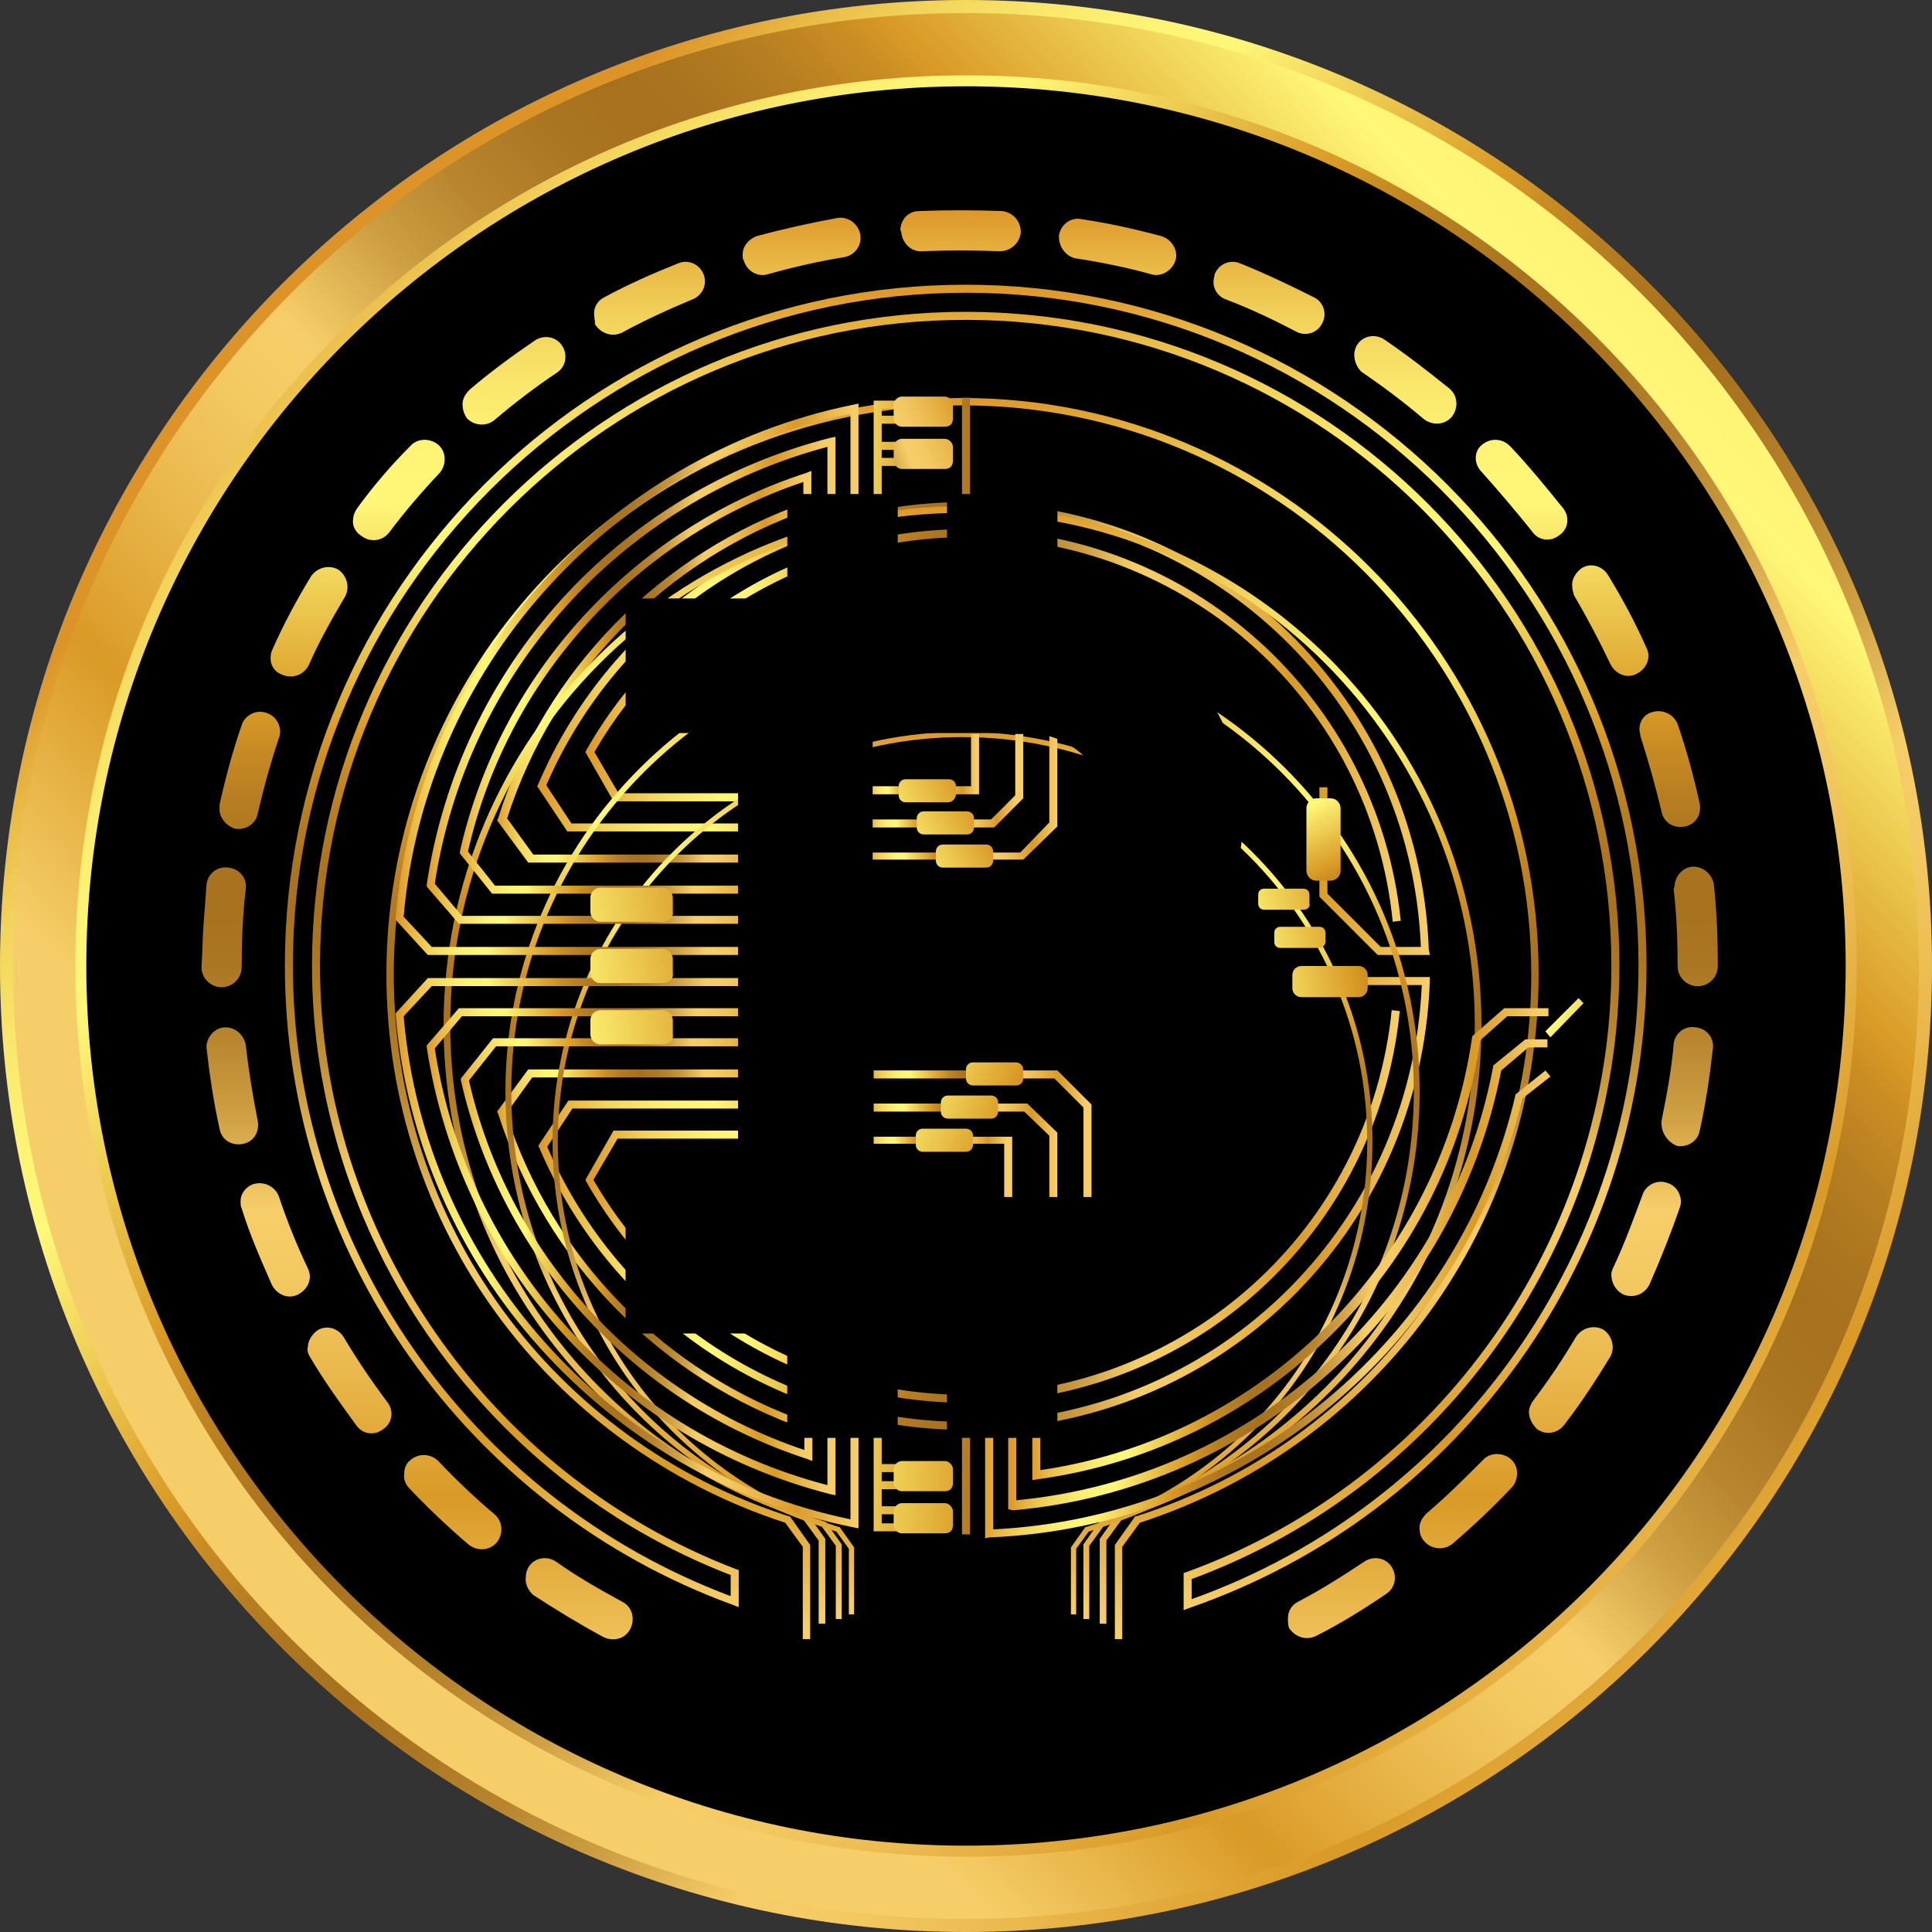
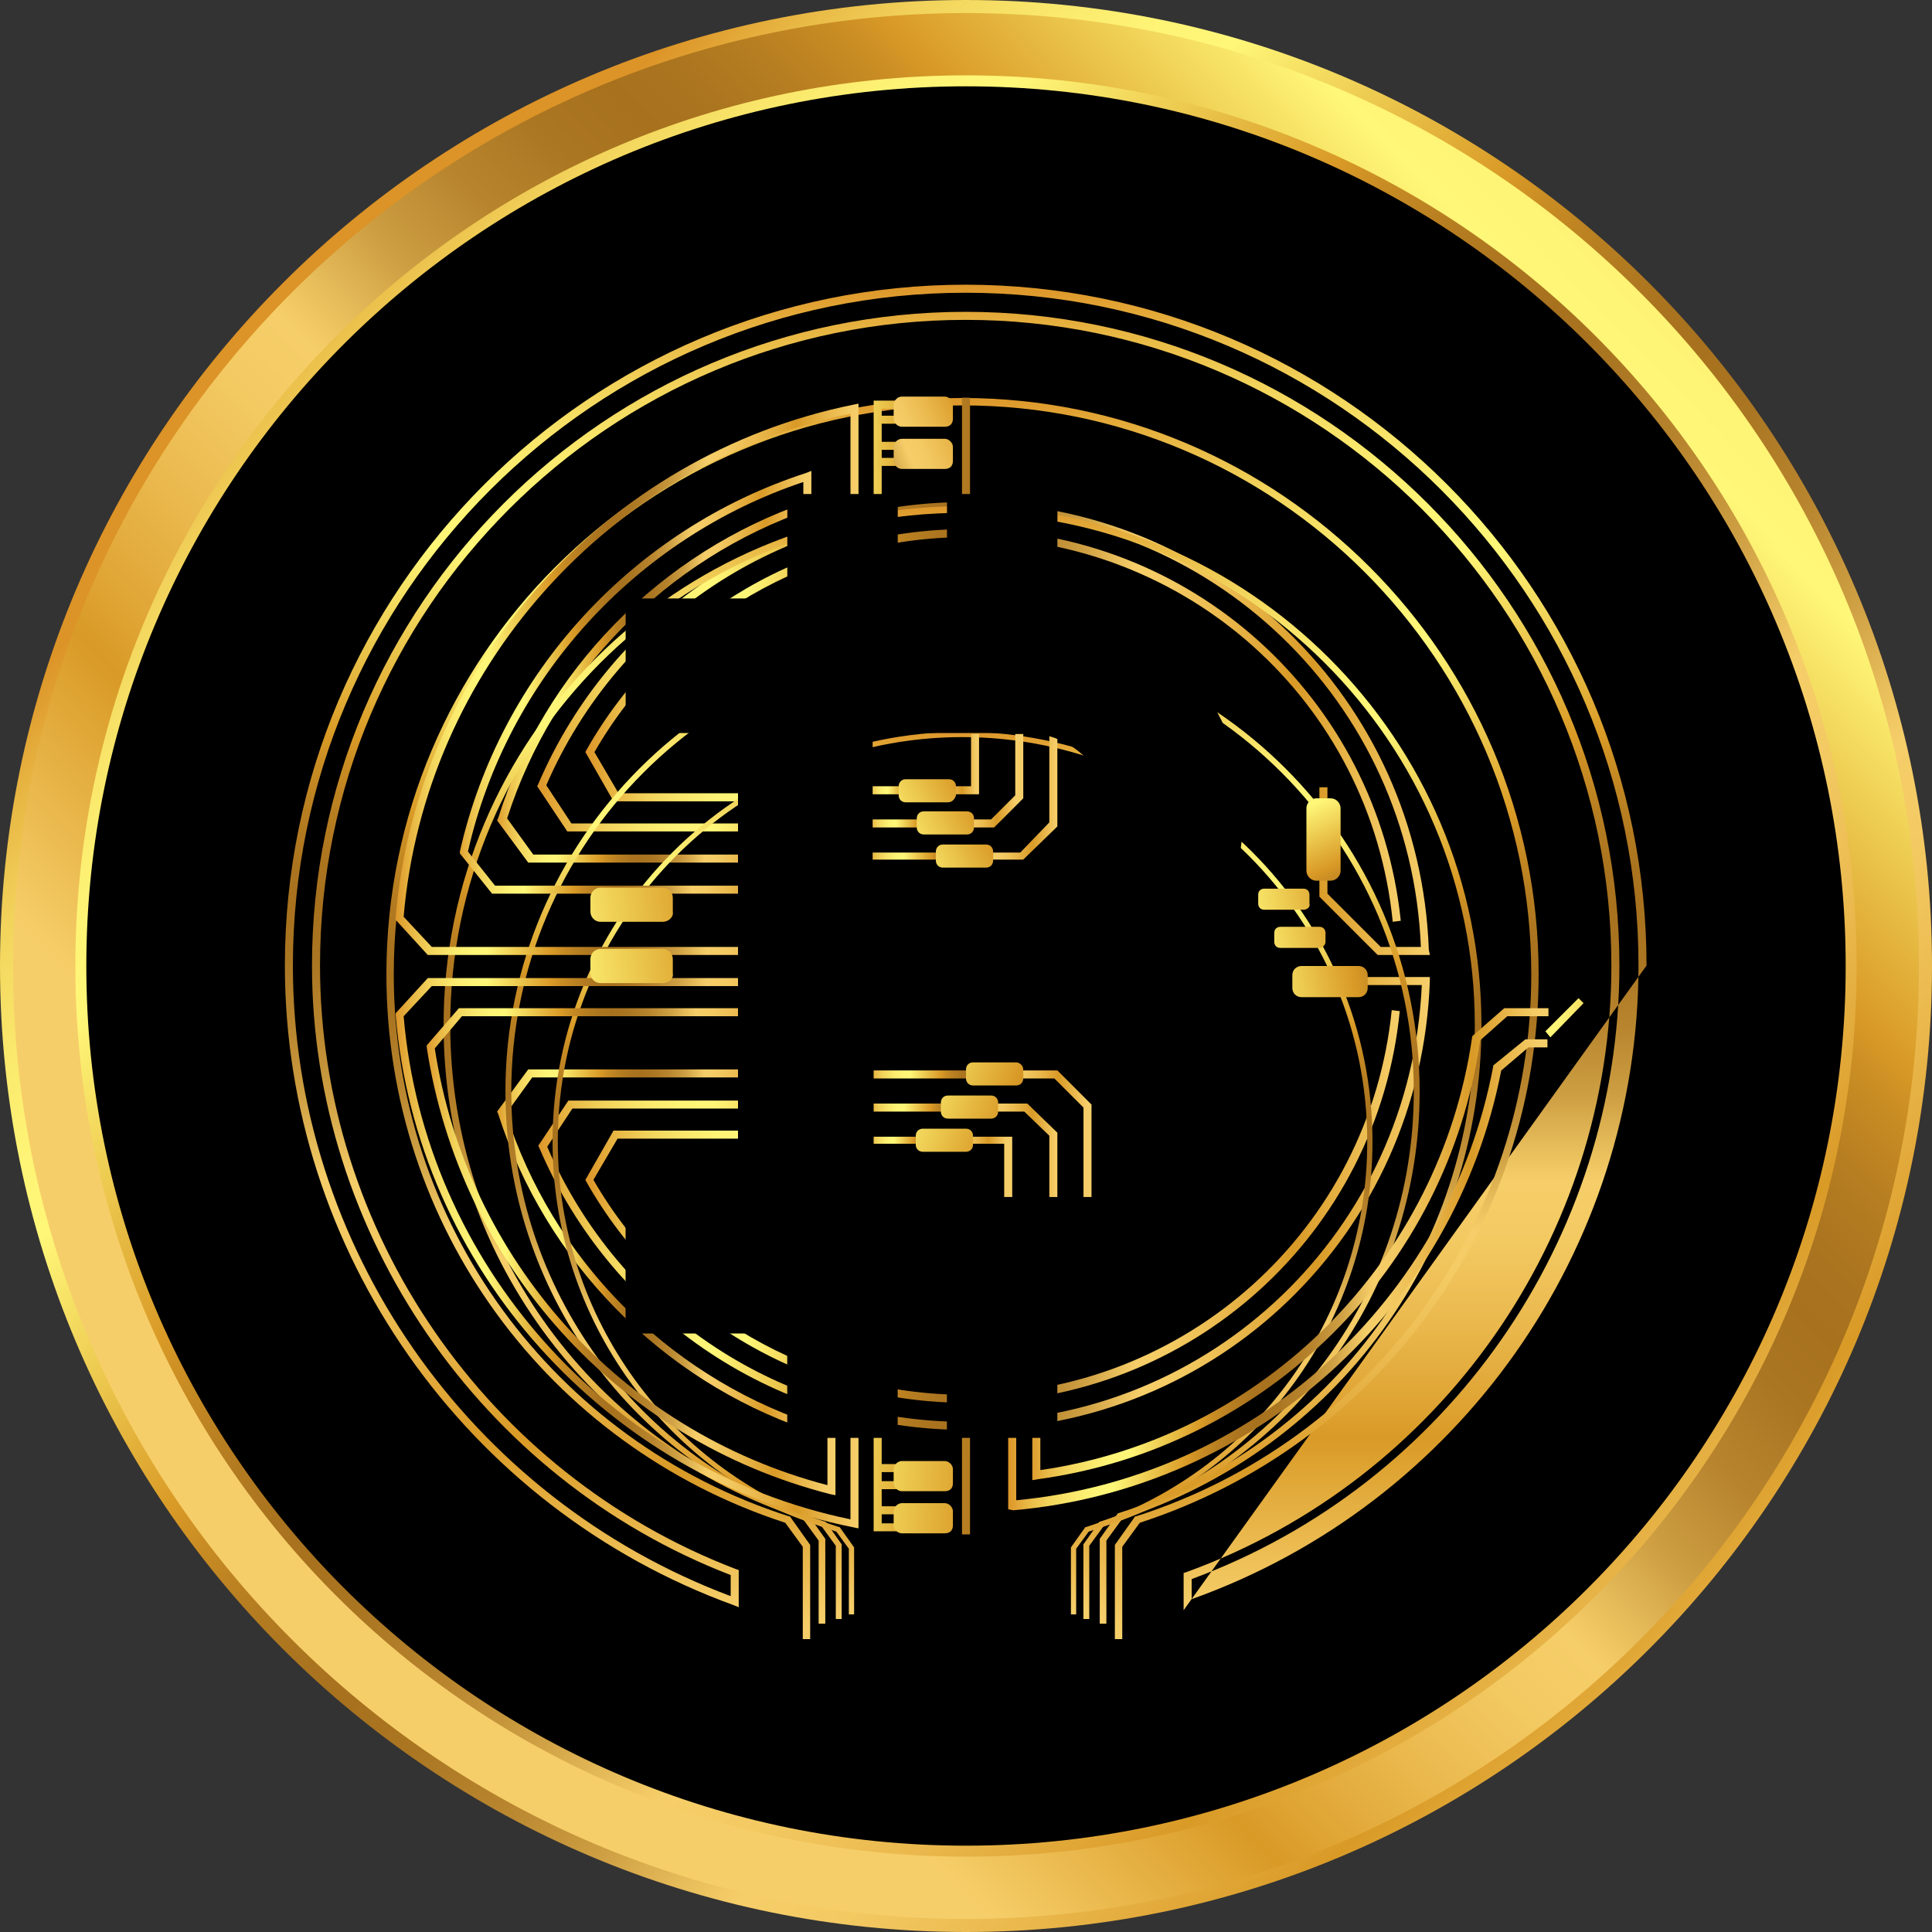
<svg xmlns="http://www.w3.org/2000/svg" width="139" height="139" viewBox="0 0 139 139" fill="none">
  <rect x="0" y="0" width="139" height="139" fill="#333333" stroke="none" />
  <path d="M69.5 139C107.884 139 139 107.884 139 69.5C139 31.116 107.884 0 69.5 0C31.116 0 0 31.116 0 69.5C0 107.884 31.116 139 69.5 139Z" fill="url(#paint0_linear_6_9487)" />
  <path d="M69.5 138.06C107.365 138.06 138.06 107.365 138.06 69.5C138.06 31.635 107.365 0.939 69.5 0.939C31.635 0.939 0.939 31.635 0.939 69.5C0.939 107.365 31.635 138.06 69.5 138.06Z" fill="url(#paint1_linear_6_9487)" />
  <path d="M69.5 133.579C104.89 133.579 133.579 104.89 133.579 69.5C133.579 34.11 104.89 5.421 69.5 5.421C34.11 5.421 5.421 34.11 5.421 69.5C5.421 104.89 34.11 133.579 69.5 133.579Z" fill="url(#paint2_linear_6_9487)" />
  <path d="M69.5 132.789C104.454 132.789 132.79 104.454 132.79 69.5C132.79 34.546 104.454 6.21 69.5 6.21C34.547 6.21 6.211 34.546 6.211 69.5C6.211 104.454 34.547 132.789 69.5 132.789Z" fill="black" />
-   <path d="M20.495 69.467C20.495 42.445 42.457 20.483 69.478 20.483C96.5 20.483 118.462 42.445 118.462 69.467C118.462 90.272 105.24 108.915 85.519 115.704L85.157 115.848L85.157 113.174L85.374 113.102C103.65 106.457 115.932 88.971 115.932 69.467C115.932 43.891 95.127 23.013 69.478 23.013C43.83 23.013 23.024 43.819 23.024 69.467C23.024 88.61 35.017 106.024 52.932 112.885L53.149 112.957L53.149 115.631L52.787 115.487C33.5 108.481 20.495 89.983 20.495 69.467ZM117.884 69.467C117.884 42.807 96.211 21.061 69.478 21.061C42.818 21.061 21.073 42.734 21.073 69.467C21.073 89.622 33.716 107.758 52.57 114.836L52.57 113.318C34.584 106.385 22.446 88.754 22.446 69.467C22.446 43.529 43.541 22.435 69.478 22.435C95.416 22.435 116.51 43.529 116.51 69.467C116.51 89.116 104.156 106.819 85.736 113.608L85.736 115.053C104.951 108.192 117.884 89.911 117.884 69.467Z" fill="url(#paint3_linear_6_9487)" />
-   <path d="M14.641 66.547C14.713 65.607 14.785 64.595 14.857 63.655C14.93 62.86 15.653 62.282 16.448 62.427C17.243 62.499 17.821 63.222 17.676 64.017C17.46 65.824 17.387 67.775 17.387 69.582C17.387 70.377 16.737 71.028 15.942 71.028C15.147 71.028 14.496 70.377 14.496 69.582C14.568 68.57 14.568 67.559 14.641 66.547ZM15.797 58.095C15.797 58.023 15.797 57.951 15.797 57.879C16.231 55.927 16.737 54.048 17.387 52.169C17.604 51.446 18.471 51.012 19.194 51.301C19.917 51.518 20.351 52.385 20.062 53.108C19.483 54.843 18.977 56.65 18.544 58.529C18.399 59.324 17.604 59.758 16.881 59.613C16.231 59.397 15.725 58.746 15.797 58.095ZM14.857 75.22C14.93 74.57 15.436 73.992 16.086 73.919C16.881 73.847 17.532 74.425 17.676 75.148C17.893 77.027 18.182 78.834 18.544 80.641C18.688 81.436 18.255 82.159 17.46 82.304C16.665 82.448 15.942 82.015 15.797 81.219C15.364 79.268 15.074 77.316 14.857 75.37C14.857 75.365 14.857 75.293 14.857 75.22ZM19.478 47.187C19.478 47.042 19.55 46.825 19.622 46.681C20.418 44.874 21.357 43.139 22.369 41.477C22.803 40.826 23.67 40.609 24.321 40.971C24.971 41.404 25.188 42.272 24.827 42.922C23.887 44.512 22.947 46.175 22.224 47.837C21.863 48.56 21.068 48.849 20.345 48.56C19.695 48.343 19.406 47.765 19.478 47.187ZM17.309 86.418C17.309 85.84 17.743 85.334 18.249 85.189C18.972 84.972 19.767 85.334 20.056 86.057C20.634 87.791 21.357 89.598 22.152 91.261C22.514 91.984 22.152 92.779 21.429 93.14C20.707 93.501 19.912 93.14 19.55 92.417C18.755 90.61 17.96 88.803 17.382 86.924C17.309 86.779 17.309 86.635 17.309 86.418ZM25.405 37.362C25.405 37.073 25.549 36.784 25.694 36.567C26.85 34.977 28.151 33.459 29.525 32.086C30.031 31.508 30.97 31.508 31.549 32.014C32.127 32.519 32.127 33.459 31.621 34.037C30.32 35.411 29.091 36.856 28.007 38.302C27.501 38.952 26.634 39.025 26.055 38.591C25.549 38.302 25.332 37.796 25.405 37.362ZM22.152 96.893C22.152 96.459 22.441 96.026 22.803 95.737C23.453 95.303 24.321 95.52 24.754 96.243C25.694 97.833 26.778 99.423 27.862 100.869C28.368 101.519 28.224 102.386 27.573 102.82C26.923 103.326 26.055 103.181 25.622 102.531C24.465 100.941 23.309 99.351 22.297 97.616C22.152 97.399 22.08 97.11 22.152 96.893ZM33.278 29.05C33.278 28.689 33.495 28.327 33.784 28.038C35.302 26.737 36.892 25.581 38.482 24.496C39.133 24.063 40 24.207 40.434 24.858C40.867 25.508 40.723 26.376 40.072 26.809C38.554 27.821 37.036 28.978 35.591 30.206C35.013 30.712 34.073 30.64 33.567 30.062C33.35 29.701 33.278 29.411 33.278 29.05ZM29.085 105.995C29.085 105.633 29.23 105.272 29.519 105.055C30.098 104.549 30.965 104.549 31.543 105.127C32.844 106.501 34.217 107.802 35.591 108.958C36.169 109.464 36.241 110.332 35.735 110.982C35.229 111.56 34.362 111.633 33.712 111.127C32.194 109.826 30.748 108.452 29.447 107.079C29.158 106.79 29.013 106.356 29.085 105.995ZM42.741 22.55C42.741 22.044 43.03 21.611 43.464 21.394C45.198 20.454 47.005 19.659 48.812 18.936C49.535 18.647 50.33 19.009 50.619 19.731C50.908 20.454 50.547 21.249 49.824 21.538C48.09 22.261 46.355 23.056 44.765 23.924C44.042 24.285 43.247 23.996 42.813 23.345C42.813 23.056 42.741 22.84 42.741 22.55ZM37.831 113.434C37.831 113.217 37.904 112.928 38.048 112.711C38.482 112.061 39.349 111.916 40 112.35C41.518 113.434 43.18 114.374 44.77 115.241C45.493 115.603 45.71 116.47 45.349 117.193C44.987 117.915 44.12 118.132 43.397 117.771C41.662 116.831 40 115.819 38.337 114.735C37.976 114.374 37.759 113.94 37.831 113.434ZM53.433 18.286C53.433 17.708 53.867 17.202 54.445 16.985C56.324 16.479 58.276 16.045 60.227 15.684C61.022 15.539 61.745 16.117 61.889 16.84C62.034 17.635 61.528 18.358 60.733 18.503C58.926 18.792 57.047 19.226 55.24 19.731C54.517 19.948 53.722 19.515 53.505 18.72C53.433 18.647 53.433 18.503 53.433 18.286ZM64.775 16.484C64.847 15.762 65.353 15.183 66.148 15.183C68.1 15.111 70.124 15.111 72.07 15.183C72.865 15.256 73.443 15.906 73.443 16.701C73.371 17.496 72.72 18.075 71.925 18.075C70.046 18.002 68.167 18.002 66.36 18.075C65.565 18.147 64.914 17.496 64.842 16.701C64.775 16.557 64.775 16.484 64.775 16.484ZM76.19 17.063C76.19 16.99 76.19 16.99 76.19 16.918C76.334 16.123 77.057 15.617 77.78 15.762C79.732 16.051 81.683 16.484 83.562 16.99C84.285 17.207 84.791 18.002 84.574 18.725C84.358 19.448 83.562 19.954 82.84 19.737C81.033 19.231 79.226 18.87 77.346 18.581C76.696 18.43 76.19 17.78 76.19 17.063ZM87.315 20.165C87.315 20.021 87.388 19.876 87.388 19.731C87.677 19.009 88.472 18.647 89.195 18.936C91.002 19.659 92.809 20.526 94.543 21.394C95.266 21.755 95.483 22.623 95.122 23.273C94.76 23.996 93.893 24.213 93.242 23.851C91.58 22.984 89.918 22.189 88.183 21.538C87.605 21.322 87.243 20.743 87.315 20.165ZM97.435 25.514C97.435 25.297 97.507 25.008 97.651 24.791C98.085 24.14 98.953 23.996 99.603 24.43C101.193 25.514 102.783 26.743 104.301 27.971C104.879 28.477 104.952 29.345 104.446 29.995C103.94 30.573 103.072 30.646 102.422 30.14C100.976 28.911 99.531 27.827 97.941 26.743C97.651 26.453 97.435 26.02 97.435 25.514ZM92.664 116.398C92.664 115.892 92.953 115.458 93.387 115.241C95.049 114.374 96.639 113.362 98.157 112.35C98.808 111.916 99.675 112.061 100.109 112.711C100.543 113.362 100.398 114.229 99.748 114.663C98.157 115.747 96.423 116.831 94.688 117.699C93.965 118.06 93.17 117.771 92.736 117.12C92.664 116.904 92.664 116.614 92.664 116.398ZM106.175 32.953C106.175 32.592 106.32 32.23 106.609 32.014C107.187 31.508 108.054 31.508 108.632 32.086C110.006 33.531 111.235 35.049 112.463 36.567C112.969 37.218 112.825 38.085 112.174 38.519C111.524 39.025 110.656 38.88 110.223 38.23C109.066 36.784 107.837 35.338 106.609 33.965C106.32 33.676 106.175 33.315 106.175 32.953ZM102.127 109.898C102.127 109.537 102.344 109.175 102.633 108.886C104.079 107.657 105.38 106.356 106.681 105.055C107.187 104.477 108.127 104.477 108.705 104.983C109.283 105.489 109.283 106.429 108.777 107.007C107.404 108.452 105.958 109.826 104.513 111.054C103.934 111.56 102.995 111.488 102.489 110.91C102.2 110.615 102.127 110.254 102.127 109.898ZM113.108 42.055C113.108 41.621 113.397 41.188 113.759 40.898C114.409 40.465 115.277 40.681 115.71 41.404C116.722 43.067 117.662 44.801 118.457 46.608C118.818 47.331 118.457 48.126 117.734 48.488C117.011 48.849 116.216 48.488 115.855 47.765C115.06 46.102 114.192 44.44 113.253 42.85C113.181 42.633 113.108 42.344 113.108 42.055ZM110 101.586C110 101.297 110.145 101.008 110.289 100.791C111.446 99.273 112.458 97.755 113.397 96.165C113.831 95.514 114.698 95.297 115.349 95.659C115.999 96.093 116.216 96.96 115.855 97.61C114.843 99.273 113.759 100.935 112.53 102.525C112.024 103.176 111.157 103.248 110.578 102.815C110.217 102.453 110 102.019 110 101.586ZM117.951 52.458C117.951 51.879 118.312 51.373 118.891 51.229C119.613 51.012 120.409 51.373 120.698 52.096C121.348 53.975 121.854 55.855 122.288 57.806C122.432 58.601 121.999 59.324 121.204 59.469C120.409 59.613 119.686 59.18 119.541 58.385C119.108 56.578 118.602 54.771 118.023 52.964C118.023 52.819 117.951 52.674 117.951 52.458ZM115.927 91.689C115.927 91.544 115.999 91.328 116.072 91.183C116.867 89.521 117.517 87.714 118.168 85.979C118.385 85.256 119.252 84.822 119.975 85.112C120.698 85.328 121.131 86.196 120.842 86.918C120.192 88.798 119.469 90.605 118.674 92.412C118.312 93.135 117.517 93.424 116.795 93.135C116.216 92.845 115.927 92.267 115.927 91.689ZM120.481 63.661C120.553 63.011 121.059 62.432 121.71 62.36C122.505 62.288 123.155 62.866 123.3 63.589C123.517 65.54 123.589 67.492 123.589 69.51C123.589 70.305 122.938 70.956 122.143 70.956C121.348 70.956 120.698 70.305 120.698 69.51C120.698 67.631 120.625 65.752 120.409 63.945C120.481 63.8 120.481 63.733 120.481 63.661ZM119.541 80.853C119.541 80.78 119.541 80.708 119.541 80.636C119.903 78.829 120.264 76.949 120.409 75.142C120.481 74.347 121.204 73.769 121.999 73.914C122.794 73.986 123.372 74.709 123.227 75.504C123.011 77.455 122.722 79.407 122.288 81.353C122.143 82.148 121.348 82.582 120.625 82.437C119.975 82.154 119.541 81.503 119.541 80.853Z" fill="url(#paint4_linear_6_9487)" />
+   <path d="M20.495 69.467C20.495 42.445 42.457 20.483 69.478 20.483C96.5 20.483 118.462 42.445 118.462 69.467L85.157 115.848L85.157 113.174L85.374 113.102C103.65 106.457 115.932 88.971 115.932 69.467C115.932 43.891 95.127 23.013 69.478 23.013C43.83 23.013 23.024 43.819 23.024 69.467C23.024 88.61 35.017 106.024 52.932 112.885L53.149 112.957L53.149 115.631L52.787 115.487C33.5 108.481 20.495 89.983 20.495 69.467ZM117.884 69.467C117.884 42.807 96.211 21.061 69.478 21.061C42.818 21.061 21.073 42.734 21.073 69.467C21.073 89.622 33.716 107.758 52.57 114.836L52.57 113.318C34.584 106.385 22.446 88.754 22.446 69.467C22.446 43.529 43.541 22.435 69.478 22.435C95.416 22.435 116.51 43.529 116.51 69.467C116.51 89.116 104.156 106.819 85.736 113.608L85.736 115.053C104.951 108.192 117.884 89.911 117.884 69.467Z" fill="url(#paint3_linear_6_9487)" />
  <path d="M55.05 62.061H38.003L35.763 59.025L35.835 58.88C39.16 48.261 47.539 39.737 58.086 36.123L58.303 36.629C47.972 40.171 39.81 48.478 36.486 58.88L38.365 61.483H55.056L55.05 62.061Z" fill="url(#paint5_linear_6_9487)" />
  <path d="M102.877 68.705H99.118L94.926 64.513V56.64H95.504V64.296L99.335 68.127H102.226C101.503 50.502 87.125 36.702 69.428 36.702C56.278 36.702 44.502 44.502 39.303 56.495L41.111 59.242H54.983V59.82H40.816L38.648 56.567L38.72 56.423C43.996 44.069 56.061 36.123 69.422 36.123C87.553 36.123 102.148 50.285 102.799 68.344L102.877 68.705Z" fill="url(#paint6_linear_6_9487)" />
  <path d="M69.5 102.877C56.134 102.877 44.069 94.931 38.798 82.577L38.726 82.433L40.894 79.18H55.055V79.758H41.178L39.37 82.505C44.575 94.57 56.351 102.299 69.495 102.299C87.192 102.299 101.498 88.499 102.293 70.873H94.275V70.295H102.871V70.584C102.226 88.715 87.631 102.877 69.5 102.877Z" fill="url(#paint7_linear_6_9487)" />
  <path d="M69.499 100.925C58.229 100.925 47.754 94.859 42.188 85.029L42.116 84.885L44.14 81.343H55.049V81.921H44.429L42.694 84.885C48.188 94.42 58.446 100.347 69.427 100.347C85.323 100.347 98.539 88.426 100.129 72.675L100.707 72.747C99.117 88.788 85.684 100.925 69.499 100.925Z" fill="url(#paint8_linear_6_9487)" />
  <path d="M100.202 66.32C98.611 50.496 85.39 38.648 69.499 38.648C58.518 38.648 48.26 44.569 42.767 54.11L44.502 57.073H55.049V57.652H44.14L42.116 54.11L42.188 53.965C47.754 44.141 58.229 38.069 69.499 38.069C85.684 38.069 99.117 50.207 100.78 66.247L100.202 66.32Z" fill="url(#paint9_linear_6_9487)" />
  <path d="M58.086 102.877C47.539 99.263 39.232 90.739 35.835 80.12L35.763 79.975L38.003 76.939H55.056V77.517H38.292L36.413 80.12C39.738 90.522 47.9 98.829 58.231 102.371L58.086 102.877Z" fill="url(#paint10_linear_6_9487)" />
  <path d="M27.8 70.092C27.8 47.236 46.398 28.634 69.249 28.634C92.101 28.634 110.699 47.236 110.699 70.093C110.699 88.163 99.141 103.978 82.004 109.557L80.742 111.285L80.742 117.927L80.21 117.927L80.21 111.152L81.672 109.092L81.739 109.092C98.742 103.646 110.168 87.963 110.168 70.093C110.168 47.502 91.835 29.166 69.249 29.166C46.664 29.166 28.331 47.502 28.331 70.092C28.331 87.963 39.757 103.646 56.76 109.092L56.827 109.092L58.289 111.152L58.289 117.927L57.757 117.927L57.757 111.285L56.495 109.557C39.358 103.978 27.8 88.163 27.8 70.092Z" fill="url(#paint11_linear_6_9487)" />
  <path d="M31.914 73.746C31.914 53.167 48.666 36.418 69.25 36.418C89.833 36.418 106.585 53.167 106.585 73.746C106.585 90.016 96.174 104.256 80.738 109.279L79.601 110.835L79.601 116.816L79.122 116.816L79.122 110.715L80.439 108.86L80.499 108.86C95.814 103.957 106.106 89.837 106.106 73.746C106.106 53.406 89.593 36.897 69.25 36.897C48.906 36.897 32.393 53.406 32.393 73.746C32.393 89.837 42.685 103.957 58 108.86L58.06 108.86L59.377 110.715L59.377 116.816L58.898 116.816L58.898 110.835L57.761 109.279C42.325 104.256 31.914 90.016 31.914 73.746Z" fill="url(#paint12_linear_6_9487)" />
  <path d="M36.363 78.536C36.363 60.404 51.119 45.648 69.25 45.648C87.381 45.648 102.138 60.404 102.138 78.536C102.138 92.87 92.967 105.416 79.37 109.842L78.369 111.213L78.369 116.482L77.947 116.482L77.947 111.107L79.107 109.473L79.159 109.473C92.65 105.153 101.716 92.712 101.716 78.536C101.716 60.615 87.17 46.069 69.25 46.069C51.33 46.069 36.785 60.615 36.785 78.536C36.785 92.712 45.85 105.153 59.341 109.473L59.394 109.473L60.554 111.107L60.554 116.482L60.132 116.482L60.132 111.213L59.13 109.842C45.534 105.416 36.363 92.87 36.363 78.536Z" fill="url(#paint13_linear_6_9487)" />
  <path d="M39.754 82.134C39.754 65.881 52.988 52.653 69.249 52.653C85.511 52.653 98.745 65.881 98.745 82.134C98.745 94.983 90.52 106.229 78.326 110.196L77.427 111.425L77.427 116.148L77.049 116.148L77.049 111.331L78.089 109.865L78.137 109.865C90.236 105.993 98.367 94.841 98.367 82.134C98.367 66.07 85.321 53.031 69.249 53.031C53.177 53.031 40.132 66.07 40.132 82.134C40.132 94.841 48.263 105.993 60.362 109.865L60.409 109.865L61.45 111.331L61.45 116.148L61.071 116.148L61.071 111.425L60.173 110.196C47.979 106.229 39.754 94.983 39.754 82.134Z" fill="url(#paint14_linear_6_9487)" />
  <path d="M55.05 64.296H35.401L33.088 61.404V61.26C35.979 48.472 45.514 38.069 58.013 34.022L58.375 33.877V43.268H57.797V34.678C45.731 38.725 36.485 48.839 33.666 61.266L35.618 63.723H55.05V64.296Z" fill="url(#paint15_linear_6_9487)" />
  <path d="M63.435 43.273H62.856V28.823H66.537V29.401H63.435V43.273Z" fill="url(#paint16_linear_6_9487)" />
  <path d="M55.05 68.705H30.775L28.462 66.175V66.031C29.98 47.9 43.563 32.726 61.405 29.112L61.766 29.04V43.274H61.188V29.763C43.774 33.377 30.558 48.183 29.04 65.958L31.064 68.127H55.05V68.705Z" fill="url(#paint17_linear_6_9487)" />
-   <path d="M55.049 66.464H33.015L30.702 63.79V63.645C33.015 48.039 44.43 35.395 59.748 31.498L60.109 31.425V43.274H59.531V32.148C44.647 36.123 33.593 48.406 31.28 63.579L33.232 65.892H55.049V66.464Z" fill="url(#paint18_linear_6_9487)" />
  <path d="M69.79 28.612H69.212V43.279H69.79V28.612Z" fill="url(#paint19_linear_6_9487)" />
  <path d="M74.27 106.491V95.51H74.849V105.768C90.889 103.455 103.605 90.667 105.912 74.632V74.56L108.225 72.536H111.406V73.114H108.442L106.491 74.849C104.178 91.251 91.101 104.178 74.704 106.419L74.27 106.491Z" fill="url(#paint20_linear_6_9487)" />
  <path d="M69.79 95.51H69.212V110.394H69.79V95.51Z" fill="url(#paint21_linear_6_9487)" />
-   <path d="M70.874 110.677V95.504H71.452V110.032C89.439 109.165 104.901 96.377 109.021 78.824V78.752L111.19 77.017L111.551 77.451L109.527 79.041C105.263 96.883 89.517 109.888 71.163 110.611L70.874 110.677Z" fill="url(#paint22_linear_6_9487)" />
  <path d="M72.535 108.587V95.51H73.113V107.936C90.166 106.346 104.249 93.558 107.43 76.728V76.656L109.743 74.776H111.333V75.355H109.96L108.008 77.017C104.683 94.142 90.311 107.141 72.897 108.659L72.535 108.587Z" fill="url(#paint23_linear_6_9487)" />
  <path d="M66.537 110.171H62.856V95.51H63.435V109.599H66.537V110.171Z" fill="url(#paint24_linear_6_9487)" />
-   <path d="M58.447 105.117L58.086 104.973C45.587 100.925 36.051 90.522 33.16 77.734V77.59L35.473 74.698H55.05V75.277H35.69L33.738 77.734C36.557 90.161 45.804 100.274 57.869 104.322V95.51H58.447V105.117Z" fill="url(#paint25_linear_6_9487)" />
  <path d="M60.109 107.575L59.748 107.503C44.43 103.6 33.087 90.956 30.702 75.355V75.21L33.015 72.536H55.049V73.114H33.232L31.28 75.427C33.593 90.6 44.647 102.955 59.531 106.852V95.51H60.109V107.575Z" fill="url(#paint26_linear_6_9487)" />
  <path d="M61.771 109.96L61.41 109.888C43.568 106.346 29.985 91.178 28.467 73.042V72.897L30.78 70.367H55.055V70.946H31.063L29.04 73.114C30.557 90.884 43.779 105.696 61.187 109.31V95.582H61.766V109.96H61.771Z" fill="url(#paint27_linear_6_9487)" />
  <path d="M66.542 29.907H63.145V30.485H66.542V29.907Z" fill="url(#paint28_linear_6_9487)" />
  <path d="M66.542 31.787H63.145V32.365H66.542V31.787Z" fill="url(#paint29_linear_6_9487)" />
  <path d="M66.542 32.943H63.145V33.521H66.542V32.943Z" fill="url(#paint30_linear_6_9487)" />
  <path d="M66.542 108.37H63.145V108.948H66.542V108.37Z" fill="url(#paint31_linear_6_9487)" />
  <path d="M66.542 106.563H63.145V107.141H66.542V106.563Z" fill="url(#paint32_linear_6_9487)" />
  <path d="M66.542 105.334H63.145V105.912H66.542V105.334Z" fill="url(#paint33_linear_6_9487)" />
  <path d="M67.981 30.702H64.873C64.584 30.702 64.295 30.413 64.295 30.124V29.112C64.295 28.823 64.584 28.534 64.873 28.534H67.981C68.27 28.534 68.559 28.823 68.559 29.112V30.124C68.559 30.485 68.343 30.702 67.981 30.702Z" fill="url(#paint34_linear_6_9487)" />
  <path d="M47.683 66.32H43.201C42.768 66.32 42.478 65.958 42.478 65.597V64.585C42.478 64.151 42.84 63.862 43.201 63.862H47.683C48.116 63.862 48.406 64.224 48.406 64.585V65.597C48.478 65.958 48.116 66.32 47.683 66.32Z" fill="url(#paint35_linear_6_9487)" />
  <path d="M47.683 70.729H43.201C42.768 70.729 42.478 70.367 42.478 70.006V68.994C42.478 68.56 42.84 68.271 43.201 68.271H47.683C48.116 68.271 48.406 68.633 48.406 68.994V70.006C48.478 70.44 48.116 70.729 47.683 70.729Z" fill="url(#paint36_linear_6_9487)" />
  <path d="M97.75 71.741H93.63C93.269 71.741 92.98 71.452 92.98 71.09V70.15C92.98 69.789 93.269 69.5 93.63 69.5H97.75C98.111 69.5 98.4 69.789 98.4 70.15V71.09C98.4 71.452 98.111 71.741 97.75 71.741Z" fill="url(#paint37_linear_6_9487)" />
  <path d="M93.992 62.639V58.158C93.992 57.724 94.354 57.435 94.715 57.435H95.727C96.161 57.435 96.45 57.796 96.45 58.158V62.639C96.45 63.073 96.088 63.362 95.727 63.362H94.715C94.281 63.362 93.992 63 93.992 62.639Z" fill="url(#paint38_linear_6_9487)" />
  <path d="M94.931 68.199H92.112C91.823 68.199 91.679 67.982 91.679 67.765V67.115C91.679 66.826 91.895 66.681 92.112 66.681H94.931C95.22 66.681 95.365 66.898 95.365 67.115V67.765C95.365 67.982 95.148 68.199 94.931 68.199Z" fill="url(#paint39_linear_6_9487)" />
  <path d="M93.776 65.452H90.957C90.668 65.452 90.523 65.236 90.523 65.019V64.368C90.523 64.079 90.74 63.935 90.957 63.935H93.776C94.065 63.935 94.21 64.151 94.21 64.368V65.019C94.282 65.236 94.065 65.452 93.776 65.452Z" fill="url(#paint40_linear_6_9487)" />
-   <path d="M47.683 75.138H43.201C42.768 75.138 42.478 74.776 42.478 74.415V73.403C42.478 72.969 42.84 72.68 43.201 72.68H47.683C48.116 72.68 48.406 73.042 48.406 73.403V74.415C48.478 74.849 48.116 75.138 47.683 75.138Z" fill="url(#paint41_linear_6_9487)" />
  <path d="M67.981 33.738H64.873C64.584 33.738 64.295 33.449 64.295 33.16V32.148C64.295 31.859 64.584 31.57 64.873 31.57H67.981C68.27 31.57 68.559 31.859 68.559 32.148V33.16C68.559 33.521 68.343 33.738 67.981 33.738Z" fill="url(#paint42_linear_6_9487)" />
  <path d="M67.981 110.316H64.873C64.584 110.316 64.295 110.027 64.295 109.738V108.726C64.295 108.437 64.584 108.147 64.873 108.147H67.981C68.27 108.147 68.559 108.437 68.559 108.726V109.738C68.559 110.105 68.343 110.316 67.981 110.316Z" fill="url(#paint43_linear_6_9487)" />
  <path d="M67.981 107.286H64.873C64.584 107.286 64.295 106.997 64.295 106.708V105.696C64.295 105.407 64.584 105.117 64.873 105.117H67.981C68.27 105.117 68.559 105.407 68.559 105.696V106.708C68.559 107.069 68.343 107.286 67.981 107.286Z" fill="url(#paint44_linear_6_9487)" />
  <path d="M111.545 74.632L111.184 74.198L113.569 71.813L113.93 72.174L111.545 74.632Z" fill="url(#paint45_linear_6_9487)" />
  <path d="M73.621 61.844H62.712V61.338H73.404L75.494 59.169V52.809H76.073V59.459L73.621 61.844Z" fill="url(#paint46_linear_6_9487)" />
  <path d="M62.712 59.531V58.953H71.308L73.042 57.218V52.809H73.621V57.435L71.525 59.531H62.712Z" fill="url(#paint47_linear_6_9487)" />
  <path d="M70.44 57.146H62.712V56.567H69.862V52.809H70.44V57.146Z" fill="url(#paint48_linear_6_9487)" />
  <path d="M68.199 57.724H65.163C64.874 57.724 64.657 57.507 64.657 57.218V56.568C64.657 56.278 64.874 56.062 65.163 56.062H68.271C68.56 56.062 68.777 56.278 68.777 56.568V57.218C68.705 57.507 68.488 57.724 68.199 57.724Z" fill="url(#paint49_linear_6_9487)" />
  <path d="M69.572 60.037H66.464C66.175 60.037 65.958 59.82 65.958 59.531V58.88C65.958 58.591 66.175 58.374 66.464 58.374H69.572C69.861 58.374 70.078 58.591 70.078 58.88V59.531C70.078 59.82 69.861 60.037 69.572 60.037Z" fill="url(#paint50_linear_6_9487)" />
  <path d="M70.946 62.422H67.838C67.549 62.422 67.332 62.205 67.332 61.916V61.266C67.332 60.976 67.549 60.76 67.838 60.76H70.946C71.235 60.76 71.452 60.976 71.452 61.266V61.916C71.452 62.205 71.235 62.422 70.946 62.422Z" fill="url(#paint51_linear_6_9487)" />
  <path d="M78.53 86.119H77.952V79.686L75.856 77.59H62.712V77.012H76.073L78.53 79.469V86.119Z" fill="url(#paint52_linear_6_9487)" />
  <path d="M76.073 86.119H75.494V81.71L73.693 79.975H62.712V79.397H73.91L76.073 81.493V86.119Z" fill="url(#paint53_linear_6_9487)" />
  <path d="M72.826 86.119H72.247V82.288H62.712V81.782H72.826V86.119Z" fill="url(#paint54_linear_6_9487)" />
  <path d="M69.5 81.204H66.392C66.103 81.204 65.886 81.421 65.886 81.71V82.36C65.886 82.65 66.103 82.866 66.392 82.866H69.5C69.789 82.866 70.006 82.65 70.006 82.36V81.71C70.006 81.421 69.789 81.204 69.5 81.204Z" fill="url(#paint55_linear_6_9487)" />
  <path d="M71.306 78.819H68.198C67.909 78.819 67.692 79.035 67.692 79.325V79.975C67.692 80.264 67.909 80.481 68.198 80.481H71.306C71.596 80.481 71.812 80.264 71.812 79.975V79.325C71.812 79.035 71.596 78.819 71.306 78.819Z" fill="url(#paint56_linear_6_9487)" />
  <path d="M73.114 76.434H70.006C69.717 76.434 69.5 76.65 69.5 76.94V77.59C69.5 77.879 69.717 78.096 70.006 78.096H73.114C73.403 78.096 73.62 77.879 73.62 77.59V76.94C73.62 76.65 73.331 76.434 73.114 76.434Z" fill="url(#paint57_linear_6_9487)" />
  <path d="M86.913 67.187C88.576 64.657 89.443 61.694 89.443 58.664C89.443 50.863 83.733 44.285 76.077 43.201V36.051V35.545H75.499H68.71H68.132V36.123V43.057H64.59V36.123V35.545H64.012H57.223H56.645V36.123V43.057H45.592H45.013V43.635V52.158V52.737H45.592H53.098V86.258H45.586H45.008V86.836V95.36V95.938H45.586H56.639V102.871V103.449H57.218H64.006H64.585V102.871V95.938H68.126V102.871V103.449H68.704H75.493H76.072V102.871V95.938H78.385C86.98 95.938 93.991 88.932 93.991 80.331C93.991 75.066 91.245 70.078 86.913 67.187ZM62.783 74.343H73.836H78.39C81.715 74.343 84.384 77.017 84.384 80.337C84.384 83.661 81.709 86.33 78.39 86.33H62.855V74.337L62.783 74.343ZM62.783 64.657V52.737H73.836C77.161 52.737 79.83 55.411 79.83 58.73C79.83 62.055 77.156 64.724 73.836 64.724H62.783V64.657Z" fill="black" />
  <defs>
    <linearGradient id="paint0_linear_6_9487" x1="25.429" y1="25.426" x2="128.028" y2="128.025" gradientUnits="userSpaceOnUse">
      <stop stop-color="#DC9327" />
      <stop offset="0.039" stop-color="#E8B744" />
      <stop offset="0.078" stop-color="#F2D35B" />
      <stop offset="0.122" stop-color="#F9E76B" />
      <stop offset="0.161" stop-color="#FEF375" />
      <stop offset="0.2" stop-color="#FFF778" />
      <stop offset="0.278" stop-color="#EAC34A" />
      <stop offset="0.341" stop-color="#D99A26" />
      <stop offset="0.361" stop-color="#CB8E24" />
      <stop offset="0.4" stop-color="#B77E21" />
      <stop offset="0.439" stop-color="#AB741F" />
      <stop offset="0.471" stop-color="#A7711E" />
      <stop offset="0.51" stop-color="#AB7622" />
      <stop offset="0.561" stop-color="#B8852E" />
      <stop offset="0.612" stop-color="#CD9E42" />
      <stop offset="0.659" stop-color="#EBC15E" />
      <stop offset="0.678" stop-color="#F6CE69" />
      <stop offset="0.722" stop-color="#F3C962" />
      <stop offset="0.78" stop-color="#EBBA4F" />
      <stop offset="0.851" stop-color="#DEA231" />
      <stop offset="0.871" stop-color="#D99A26" />
      <stop offset="1" stop-color="#F6CE69" />
    </linearGradient>
    <linearGradient id="paint1_linear_6_9487" x1="134.102" y1="6.445" x2="36.117" y2="102.088" gradientUnits="userSpaceOnUse">
      <stop stop-color="#DC9327" />
      <stop offset="0.039" stop-color="#E8B744" />
      <stop offset="0.078" stop-color="#F2D35B" />
      <stop offset="0.122" stop-color="#F9E76B" />
      <stop offset="0.161" stop-color="#FEF375" />
      <stop offset="0.2" stop-color="#FFF778" />
      <stop offset="0.278" stop-color="#EAC34A" />
      <stop offset="0.341" stop-color="#D99A26" />
      <stop offset="0.361" stop-color="#CB8E24" />
      <stop offset="0.4" stop-color="#B77E21" />
      <stop offset="0.439" stop-color="#AB741F" />
      <stop offset="0.471" stop-color="#A7711E" />
      <stop offset="0.51" stop-color="#AB7622" />
      <stop offset="0.561" stop-color="#B8852E" />
      <stop offset="0.612" stop-color="#CD9E42" />
      <stop offset="0.659" stop-color="#EBC15E" />
      <stop offset="0.678" stop-color="#F6CE69" />
      <stop offset="0.722" stop-color="#F3C962" />
      <stop offset="0.78" stop-color="#EBBA4F" />
      <stop offset="0.851" stop-color="#DEA231" />
      <stop offset="0.871" stop-color="#D99A26" />
      <stop offset="1" stop-color="#F6CE69" />
    </linearGradient>
    <linearGradient id="paint2_linear_6_9487" x1="18.926" y1="18.923" x2="121.525" y2="121.522" gradientUnits="userSpaceOnUse">
      <stop stop-color="#DC9327" />
      <stop offset="0.039" stop-color="#E8B744" />
      <stop offset="0.078" stop-color="#F2D35B" />
      <stop offset="0.122" stop-color="#F9E76B" />
      <stop offset="0.161" stop-color="#FEF375" />
      <stop offset="0.2" stop-color="#FFF778" />
      <stop offset="0.278" stop-color="#EAC34A" />
      <stop offset="0.341" stop-color="#D99A26" />
      <stop offset="0.361" stop-color="#CB8E24" />
      <stop offset="0.4" stop-color="#B77E21" />
      <stop offset="0.439" stop-color="#AB741F" />
      <stop offset="0.471" stop-color="#A7711E" />
      <stop offset="0.51" stop-color="#AB7622" />
      <stop offset="0.561" stop-color="#B8852E" />
      <stop offset="0.612" stop-color="#CD9E42" />
      <stop offset="0.659" stop-color="#EBC15E" />
      <stop offset="0.678" stop-color="#F6CE69" />
      <stop offset="0.722" stop-color="#F3C962" />
      <stop offset="0.78" stop-color="#EBBA4F" />
      <stop offset="0.851" stop-color="#DEA231" />
      <stop offset="0.871" stop-color="#D99A26" />
      <stop offset="1" stop-color="#F6CE69" />
    </linearGradient>
    <linearGradient id="paint3_linear_6_9487" x1="69.478" y1="20.338" x2="69.478" y2="115.712" gradientUnits="userSpaceOnUse">
      <stop stop-color="#DC9327" />
      <stop offset="0.039" stop-color="#E8B744" />
      <stop offset="0.078" stop-color="#F2D35B" />
      <stop offset="0.122" stop-color="#F9E76B" />
      <stop offset="0.161" stop-color="#FEF375" />
      <stop offset="0.2" stop-color="#FFF778" />
      <stop offset="0.278" stop-color="#EAC34A" />
      <stop offset="0.341" stop-color="#D99A26" />
      <stop offset="0.361" stop-color="#CB8E24" />
      <stop offset="0.4" stop-color="#B77E21" />
      <stop offset="0.439" stop-color="#AB741F" />
      <stop offset="0.471" stop-color="#A7711E" />
      <stop offset="0.51" stop-color="#AB7622" />
      <stop offset="0.561" stop-color="#B8852E" />
      <stop offset="0.612" stop-color="#CD9E42" />
      <stop offset="0.659" stop-color="#EBC15E" />
      <stop offset="0.678" stop-color="#F6CE69" />
      <stop offset="0.722" stop-color="#F3C962" />
      <stop offset="0.78" stop-color="#EBBA4F" />
      <stop offset="0.851" stop-color="#DEA231" />
      <stop offset="0.871" stop-color="#D99A26" />
      <stop offset="1" stop-color="#F6CE69" />
    </linearGradient>
    <linearGradient id="paint4_linear_6_9487" x1="69.04" y1="14.692" x2="69.04" y2="121.443" gradientUnits="userSpaceOnUse">
      <stop stop-color="#DC9327" />
      <stop offset="0.039" stop-color="#E8B744" />
      <stop offset="0.078" stop-color="#F2D35B" />
      <stop offset="0.122" stop-color="#F9E76B" />
      <stop offset="0.161" stop-color="#FEF375" />
      <stop offset="0.2" stop-color="#FFF778" />
      <stop offset="0.278" stop-color="#EAC34A" />
      <stop offset="0.341" stop-color="#D99A26" />
      <stop offset="0.361" stop-color="#CB8E24" />
      <stop offset="0.4" stop-color="#B77E21" />
      <stop offset="0.439" stop-color="#AB741F" />
      <stop offset="0.471" stop-color="#A7711E" />
      <stop offset="0.51" stop-color="#AB7622" />
      <stop offset="0.561" stop-color="#B8852E" />
      <stop offset="0.612" stop-color="#CD9E42" />
      <stop offset="0.659" stop-color="#EBC15E" />
      <stop offset="0.678" stop-color="#F6CE69" />
      <stop offset="0.722" stop-color="#F3C962" />
      <stop offset="0.78" stop-color="#EBBA4F" />
      <stop offset="0.851" stop-color="#DEA231" />
      <stop offset="0.871" stop-color="#D99A26" />
      <stop offset="1" stop-color="#F6CE69" />
    </linearGradient>
    <linearGradient id="paint5_linear_6_9487" x1="35.545" y1="49.088" x2="57.944" y2="49.088" gradientUnits="userSpaceOnUse">
      <stop stop-color="#DC9327" />
      <stop offset="0.039" stop-color="#E8B744" />
      <stop offset="0.078" stop-color="#F2D35B" />
      <stop offset="0.122" stop-color="#F9E76B" />
      <stop offset="0.161" stop-color="#FEF375" />
      <stop offset="0.2" stop-color="#FFF778" />
      <stop offset="0.278" stop-color="#EAC34A" />
      <stop offset="0.341" stop-color="#D99A26" />
      <stop offset="0.361" stop-color="#CB8E24" />
      <stop offset="0.4" stop-color="#B77E21" />
      <stop offset="0.439" stop-color="#AB741F" />
      <stop offset="0.471" stop-color="#A7711E" />
      <stop offset="0.51" stop-color="#AB7622" />
      <stop offset="0.561" stop-color="#B8852E" />
      <stop offset="0.612" stop-color="#CD9E42" />
      <stop offset="0.659" stop-color="#EBC15E" />
      <stop offset="0.678" stop-color="#F6CE69" />
      <stop offset="0.722" stop-color="#F3C962" />
      <stop offset="0.78" stop-color="#EBBA4F" />
      <stop offset="0.851" stop-color="#DEA231" />
      <stop offset="0.871" stop-color="#D99A26" />
      <stop offset="1" stop-color="#F6CE69" />
    </linearGradient>
    <linearGradient id="paint6_linear_6_9487" x1="38.434" y1="52.412" x2="102.74" y2="52.412" gradientUnits="userSpaceOnUse">
      <stop stop-color="#DC9327" />
      <stop offset="0.039" stop-color="#E8B744" />
      <stop offset="0.078" stop-color="#F2D35B" />
      <stop offset="0.122" stop-color="#F9E76B" />
      <stop offset="0.161" stop-color="#FEF375" />
      <stop offset="0.2" stop-color="#FFF778" />
      <stop offset="0.278" stop-color="#EAC34A" />
      <stop offset="0.341" stop-color="#D99A26" />
      <stop offset="0.361" stop-color="#CB8E24" />
      <stop offset="0.4" stop-color="#B77E21" />
      <stop offset="0.439" stop-color="#AB741F" />
      <stop offset="0.471" stop-color="#A7711E" />
      <stop offset="0.51" stop-color="#AB7622" />
      <stop offset="0.561" stop-color="#B8852E" />
      <stop offset="0.612" stop-color="#CD9E42" />
      <stop offset="0.659" stop-color="#EBC15E" />
      <stop offset="0.678" stop-color="#F6CE69" />
      <stop offset="0.722" stop-color="#F3C962" />
      <stop offset="0.78" stop-color="#EBBA4F" />
      <stop offset="0.851" stop-color="#DEA231" />
      <stop offset="0.871" stop-color="#D99A26" />
      <stop offset="1" stop-color="#F6CE69" />
    </linearGradient>
    <linearGradient id="paint7_linear_6_9487" x1="38.435" y1="86.588" x2="102.74" y2="86.588" gradientUnits="userSpaceOnUse">
      <stop stop-color="#DC9327" />
      <stop offset="0.039" stop-color="#E8B744" />
      <stop offset="0.078" stop-color="#F2D35B" />
      <stop offset="0.122" stop-color="#F9E76B" />
      <stop offset="0.161" stop-color="#FEF375" />
      <stop offset="0.2" stop-color="#FFF778" />
      <stop offset="0.278" stop-color="#EAC34A" />
      <stop offset="0.341" stop-color="#D99A26" />
      <stop offset="0.361" stop-color="#CB8E24" />
      <stop offset="0.4" stop-color="#B77E21" />
      <stop offset="0.439" stop-color="#AB741F" />
      <stop offset="0.471" stop-color="#A7711E" />
      <stop offset="0.51" stop-color="#AB7622" />
      <stop offset="0.561" stop-color="#B8852E" />
      <stop offset="0.612" stop-color="#CD9E42" />
      <stop offset="0.659" stop-color="#EBC15E" />
      <stop offset="0.678" stop-color="#F6CE69" />
      <stop offset="0.722" stop-color="#F3C962" />
      <stop offset="0.78" stop-color="#EBBA4F" />
      <stop offset="0.851" stop-color="#DEA231" />
      <stop offset="0.871" stop-color="#D99A26" />
      <stop offset="1" stop-color="#F6CE69" />
    </linearGradient>
    <linearGradient id="paint8_linear_6_9487" x1="42.046" y1="86.805" x2="100.571" y2="86.805" gradientUnits="userSpaceOnUse">
      <stop stop-color="#DC9327" />
      <stop offset="0.039" stop-color="#E8B744" />
      <stop offset="0.078" stop-color="#F2D35B" />
      <stop offset="0.122" stop-color="#F9E76B" />
      <stop offset="0.161" stop-color="#FEF375" />
      <stop offset="0.2" stop-color="#FFF778" />
      <stop offset="0.278" stop-color="#EAC34A" />
      <stop offset="0.341" stop-color="#D99A26" />
      <stop offset="0.361" stop-color="#CB8E24" />
      <stop offset="0.4" stop-color="#B77E21" />
      <stop offset="0.439" stop-color="#AB741F" />
      <stop offset="0.471" stop-color="#A7711E" />
      <stop offset="0.51" stop-color="#AB7622" />
      <stop offset="0.561" stop-color="#B8852E" />
      <stop offset="0.612" stop-color="#CD9E42" />
      <stop offset="0.659" stop-color="#EBC15E" />
      <stop offset="0.678" stop-color="#F6CE69" />
      <stop offset="0.722" stop-color="#F3C962" />
      <stop offset="0.78" stop-color="#EBBA4F" />
      <stop offset="0.851" stop-color="#DEA231" />
      <stop offset="0.871" stop-color="#D99A26" />
      <stop offset="1" stop-color="#F6CE69" />
    </linearGradient>
    <linearGradient id="paint9_linear_6_9487" x1="42.046" y1="52.195" x2="100.571" y2="52.195" gradientUnits="userSpaceOnUse">
      <stop stop-color="#DC9327" />
      <stop offset="0.039" stop-color="#E8B744" />
      <stop offset="0.078" stop-color="#F2D35B" />
      <stop offset="0.122" stop-color="#F9E76B" />
      <stop offset="0.161" stop-color="#FEF375" />
      <stop offset="0.2" stop-color="#FFF778" />
      <stop offset="0.278" stop-color="#EAC34A" />
      <stop offset="0.341" stop-color="#D99A26" />
      <stop offset="0.361" stop-color="#CB8E24" />
      <stop offset="0.4" stop-color="#B77E21" />
      <stop offset="0.439" stop-color="#AB741F" />
      <stop offset="0.471" stop-color="#A7711E" />
      <stop offset="0.51" stop-color="#AB7622" />
      <stop offset="0.561" stop-color="#B8852E" />
      <stop offset="0.612" stop-color="#CD9E42" />
      <stop offset="0.659" stop-color="#EBC15E" />
      <stop offset="0.678" stop-color="#F6CE69" />
      <stop offset="0.722" stop-color="#F3C962" />
      <stop offset="0.78" stop-color="#EBBA4F" />
      <stop offset="0.851" stop-color="#DEA231" />
      <stop offset="0.871" stop-color="#D99A26" />
      <stop offset="1" stop-color="#F6CE69" />
    </linearGradient>
    <linearGradient id="paint10_linear_6_9487" x1="35.545" y1="89.912" x2="57.944" y2="89.912" gradientUnits="userSpaceOnUse">
      <stop stop-color="#DC9327" />
      <stop offset="0.039" stop-color="#E8B744" />
      <stop offset="0.078" stop-color="#F2D35B" />
      <stop offset="0.122" stop-color="#F9E76B" />
      <stop offset="0.161" stop-color="#FEF375" />
      <stop offset="0.2" stop-color="#FFF778" />
      <stop offset="0.278" stop-color="#EAC34A" />
      <stop offset="0.341" stop-color="#D99A26" />
      <stop offset="0.361" stop-color="#CB8E24" />
      <stop offset="0.4" stop-color="#B77E21" />
      <stop offset="0.439" stop-color="#AB741F" />
      <stop offset="0.471" stop-color="#A7711E" />
      <stop offset="0.51" stop-color="#AB7622" />
      <stop offset="0.561" stop-color="#B8852E" />
      <stop offset="0.612" stop-color="#CD9E42" />
      <stop offset="0.659" stop-color="#EBC15E" />
      <stop offset="0.678" stop-color="#F6CE69" />
      <stop offset="0.722" stop-color="#F3C962" />
      <stop offset="0.78" stop-color="#EBBA4F" />
      <stop offset="0.851" stop-color="#DEA231" />
      <stop offset="0.871" stop-color="#D99A26" />
      <stop offset="1" stop-color="#F6CE69" />
    </linearGradient>
    <linearGradient id="paint11_linear_6_9487" x1="69.249" y1="28.233" x2="69.249" y2="117.274" gradientUnits="userSpaceOnUse">
      <stop stop-color="#DC9327" />
      <stop offset="0.039" stop-color="#E8B744" />
      <stop offset="0.078" stop-color="#F2D35B" />
      <stop offset="0.122" stop-color="#F9E76B" />
      <stop offset="0.161" stop-color="#FEF375" />
      <stop offset="0.2" stop-color="#FFF778" />
      <stop offset="0.278" stop-color="#EAC34A" />
      <stop offset="0.341" stop-color="#D99A26" />
      <stop offset="0.361" stop-color="#CB8E24" />
      <stop offset="0.4" stop-color="#B77E21" />
      <stop offset="0.439" stop-color="#AB741F" />
      <stop offset="0.471" stop-color="#A7711E" />
      <stop offset="0.51" stop-color="#AB7622" />
      <stop offset="0.561" stop-color="#B8852E" />
      <stop offset="0.612" stop-color="#CD9E42" />
      <stop offset="0.659" stop-color="#EBC15E" />
      <stop offset="0.678" stop-color="#F6CE69" />
      <stop offset="0.722" stop-color="#F3C962" />
      <stop offset="0.78" stop-color="#EBBA4F" />
      <stop offset="0.851" stop-color="#DEA231" />
      <stop offset="0.871" stop-color="#D99A26" />
      <stop offset="1" stop-color="#F6CE69" />
    </linearGradient>
    <linearGradient id="paint12_linear_6_9487" x1="69.25" y1="36.057" x2="69.25" y2="116.227" gradientUnits="userSpaceOnUse">
      <stop stop-color="#DC9327" />
      <stop offset="0.039" stop-color="#E8B744" />
      <stop offset="0.078" stop-color="#F2D35B" />
      <stop offset="0.122" stop-color="#F9E76B" />
      <stop offset="0.161" stop-color="#FEF375" />
      <stop offset="0.2" stop-color="#FFF778" />
      <stop offset="0.278" stop-color="#EAC34A" />
      <stop offset="0.341" stop-color="#D99A26" />
      <stop offset="0.361" stop-color="#CB8E24" />
      <stop offset="0.4" stop-color="#B77E21" />
      <stop offset="0.439" stop-color="#AB741F" />
      <stop offset="0.471" stop-color="#A7711E" />
      <stop offset="0.51" stop-color="#AB7622" />
      <stop offset="0.561" stop-color="#B8852E" />
      <stop offset="0.612" stop-color="#CD9E42" />
      <stop offset="0.659" stop-color="#EBC15E" />
      <stop offset="0.678" stop-color="#F6CE69" />
      <stop offset="0.722" stop-color="#F3C962" />
      <stop offset="0.78" stop-color="#EBBA4F" />
      <stop offset="0.851" stop-color="#DEA231" />
      <stop offset="0.871" stop-color="#D99A26" />
      <stop offset="1" stop-color="#F6CE69" />
    </linearGradient>
    <linearGradient id="paint13_linear_6_9487" x1="69.25" y1="45.33" x2="69.25" y2="115.963" gradientUnits="userSpaceOnUse">
      <stop stop-color="#DC9327" />
      <stop offset="0.039" stop-color="#E8B744" />
      <stop offset="0.078" stop-color="#F2D35B" />
      <stop offset="0.122" stop-color="#F9E76B" />
      <stop offset="0.161" stop-color="#FEF375" />
      <stop offset="0.2" stop-color="#FFF778" />
      <stop offset="0.278" stop-color="#EAC34A" />
      <stop offset="0.341" stop-color="#D99A26" />
      <stop offset="0.361" stop-color="#CB8E24" />
      <stop offset="0.4" stop-color="#B77E21" />
      <stop offset="0.439" stop-color="#AB741F" />
      <stop offset="0.471" stop-color="#A7711E" />
      <stop offset="0.51" stop-color="#AB7622" />
      <stop offset="0.561" stop-color="#B8852E" />
      <stop offset="0.612" stop-color="#CD9E42" />
      <stop offset="0.659" stop-color="#EBC15E" />
      <stop offset="0.678" stop-color="#F6CE69" />
      <stop offset="0.722" stop-color="#F3C962" />
      <stop offset="0.78" stop-color="#EBBA4F" />
      <stop offset="0.851" stop-color="#DEA231" />
      <stop offset="0.871" stop-color="#D99A26" />
      <stop offset="1" stop-color="#F6CE69" />
    </linearGradient>
    <linearGradient id="paint14_linear_6_9487" x1="69.249" y1="52.368" x2="69.249" y2="115.683" gradientUnits="userSpaceOnUse">
      <stop stop-color="#DC9327" />
      <stop offset="0.039" stop-color="#E8B744" />
      <stop offset="0.078" stop-color="#F2D35B" />
      <stop offset="0.122" stop-color="#F9E76B" />
      <stop offset="0.161" stop-color="#FEF375" />
      <stop offset="0.2" stop-color="#FFF778" />
      <stop offset="0.278" stop-color="#EAC34A" />
      <stop offset="0.341" stop-color="#D99A26" />
      <stop offset="0.361" stop-color="#CB8E24" />
      <stop offset="0.4" stop-color="#B77E21" />
      <stop offset="0.439" stop-color="#AB741F" />
      <stop offset="0.471" stop-color="#A7711E" />
      <stop offset="0.51" stop-color="#AB7622" />
      <stop offset="0.561" stop-color="#B8852E" />
      <stop offset="0.612" stop-color="#CD9E42" />
      <stop offset="0.659" stop-color="#EBC15E" />
      <stop offset="0.678" stop-color="#F6CE69" />
      <stop offset="0.722" stop-color="#F3C962" />
      <stop offset="0.78" stop-color="#EBBA4F" />
      <stop offset="0.851" stop-color="#DEA231" />
      <stop offset="0.871" stop-color="#D99A26" />
      <stop offset="1" stop-color="#F6CE69" />
    </linearGradient>
    <linearGradient id="paint15_linear_6_9487" x1="32.655" y1="49.088" x2="57.943" y2="49.088" gradientUnits="userSpaceOnUse">
      <stop stop-color="#DC9327" />
      <stop offset="0.039" stop-color="#E8B744" />
      <stop offset="0.078" stop-color="#F2D35B" />
      <stop offset="0.122" stop-color="#F9E76B" />
      <stop offset="0.161" stop-color="#FEF375" />
      <stop offset="0.2" stop-color="#FFF778" />
      <stop offset="0.278" stop-color="#EAC34A" />
      <stop offset="0.341" stop-color="#D99A26" />
      <stop offset="0.361" stop-color="#CB8E24" />
      <stop offset="0.4" stop-color="#B77E21" />
      <stop offset="0.439" stop-color="#AB741F" />
      <stop offset="0.471" stop-color="#A7711E" />
      <stop offset="0.51" stop-color="#AB7622" />
      <stop offset="0.561" stop-color="#B8852E" />
      <stop offset="0.612" stop-color="#CD9E42" />
      <stop offset="0.659" stop-color="#EBC15E" />
      <stop offset="0.678" stop-color="#F6CE69" />
      <stop offset="0.722" stop-color="#F3C962" />
      <stop offset="0.78" stop-color="#EBBA4F" />
      <stop offset="0.851" stop-color="#DEA231" />
      <stop offset="0.871" stop-color="#D99A26" />
      <stop offset="1" stop-color="#F6CE69" />
    </linearGradient>
    <linearGradient id="paint16_linear_6_9487" x1="52.163" y1="36.047" x2="93.347" y2="36.047" gradientUnits="userSpaceOnUse">
      <stop stop-color="#DC9327" />
      <stop offset="0.039" stop-color="#E8B744" />
      <stop offset="0.078" stop-color="#F2D35B" />
      <stop offset="0.122" stop-color="#F9E76B" />
      <stop offset="0.161" stop-color="#FEF375" />
      <stop offset="0.2" stop-color="#FFF778" />
      <stop offset="0.278" stop-color="#EAC34A" />
      <stop offset="0.341" stop-color="#D99A26" />
      <stop offset="0.361" stop-color="#CB8E24" />
      <stop offset="0.4" stop-color="#B77E21" />
      <stop offset="0.439" stop-color="#AB741F" />
      <stop offset="0.471" stop-color="#A7711E" />
      <stop offset="0.51" stop-color="#AB7622" />
      <stop offset="0.561" stop-color="#B8852E" />
      <stop offset="0.612" stop-color="#CD9E42" />
      <stop offset="0.659" stop-color="#EBC15E" />
      <stop offset="0.678" stop-color="#F6CE69" />
      <stop offset="0.722" stop-color="#F3C962" />
      <stop offset="0.78" stop-color="#EBBA4F" />
      <stop offset="0.851" stop-color="#DEA231" />
      <stop offset="0.871" stop-color="#D99A26" />
      <stop offset="1" stop-color="#F6CE69" />
    </linearGradient>
    <linearGradient id="paint17_linear_6_9487" x1="28.319" y1="48.872" x2="61.556" y2="48.872" gradientUnits="userSpaceOnUse">
      <stop stop-color="#DC9327" />
      <stop offset="0.039" stop-color="#E8B744" />
      <stop offset="0.078" stop-color="#F2D35B" />
      <stop offset="0.122" stop-color="#F9E76B" />
      <stop offset="0.161" stop-color="#FEF375" />
      <stop offset="0.2" stop-color="#FFF778" />
      <stop offset="0.278" stop-color="#EAC34A" />
      <stop offset="0.341" stop-color="#D99A26" />
      <stop offset="0.361" stop-color="#CB8E24" />
      <stop offset="0.4" stop-color="#B77E21" />
      <stop offset="0.439" stop-color="#AB741F" />
      <stop offset="0.471" stop-color="#A7711E" />
      <stop offset="0.51" stop-color="#AB7622" />
      <stop offset="0.561" stop-color="#B8852E" />
      <stop offset="0.612" stop-color="#CD9E42" />
      <stop offset="0.659" stop-color="#EBC15E" />
      <stop offset="0.678" stop-color="#F6CE69" />
      <stop offset="0.722" stop-color="#F3C962" />
      <stop offset="0.78" stop-color="#EBBA4F" />
      <stop offset="0.851" stop-color="#DEA231" />
      <stop offset="0.871" stop-color="#D99A26" />
      <stop offset="1" stop-color="#F6CE69" />
    </linearGradient>
    <linearGradient id="paint18_linear_6_9487" x1="30.486" y1="48.944" x2="59.388" y2="48.944" gradientUnits="userSpaceOnUse">
      <stop stop-color="#DC9327" />
      <stop offset="0.039" stop-color="#E8B744" />
      <stop offset="0.078" stop-color="#F2D35B" />
      <stop offset="0.122" stop-color="#F9E76B" />
      <stop offset="0.161" stop-color="#FEF375" />
      <stop offset="0.2" stop-color="#FFF778" />
      <stop offset="0.278" stop-color="#EAC34A" />
      <stop offset="0.341" stop-color="#D99A26" />
      <stop offset="0.361" stop-color="#CB8E24" />
      <stop offset="0.4" stop-color="#B77E21" />
      <stop offset="0.439" stop-color="#AB741F" />
      <stop offset="0.471" stop-color="#A7711E" />
      <stop offset="0.51" stop-color="#AB7622" />
      <stop offset="0.561" stop-color="#B8852E" />
      <stop offset="0.612" stop-color="#CD9E42" />
      <stop offset="0.659" stop-color="#EBC15E" />
      <stop offset="0.678" stop-color="#F6CE69" />
      <stop offset="0.722" stop-color="#F3C962" />
      <stop offset="0.78" stop-color="#EBBA4F" />
      <stop offset="0.851" stop-color="#DEA231" />
      <stop offset="0.871" stop-color="#D99A26" />
      <stop offset="1" stop-color="#F6CE69" />
    </linearGradient>
    <linearGradient id="paint19_linear_6_9487" x1="52.162" y1="35.938" x2="93.349" y2="35.938" gradientUnits="userSpaceOnUse">
      <stop stop-color="#DC9327" />
      <stop offset="0.039" stop-color="#E8B744" />
      <stop offset="0.078" stop-color="#F2D35B" />
      <stop offset="0.122" stop-color="#F9E76B" />
      <stop offset="0.161" stop-color="#FEF375" />
      <stop offset="0.2" stop-color="#FFF778" />
      <stop offset="0.278" stop-color="#EAC34A" />
      <stop offset="0.341" stop-color="#D99A26" />
      <stop offset="0.361" stop-color="#CB8E24" />
      <stop offset="0.4" stop-color="#B77E21" />
      <stop offset="0.439" stop-color="#AB741F" />
      <stop offset="0.471" stop-color="#A7711E" />
      <stop offset="0.51" stop-color="#AB7622" />
      <stop offset="0.561" stop-color="#B8852E" />
      <stop offset="0.612" stop-color="#CD9E42" />
      <stop offset="0.659" stop-color="#EBC15E" />
      <stop offset="0.678" stop-color="#F6CE69" />
      <stop offset="0.722" stop-color="#F3C962" />
      <stop offset="0.78" stop-color="#EBBA4F" />
      <stop offset="0.851" stop-color="#DEA231" />
      <stop offset="0.871" stop-color="#D99A26" />
      <stop offset="1" stop-color="#F6CE69" />
    </linearGradient>
    <linearGradient id="paint20_linear_6_9487" x1="73.838" y1="89.514" x2="110.688" y2="89.514" gradientUnits="userSpaceOnUse">
      <stop stop-color="#DC9327" />
      <stop offset="0.039" stop-color="#E8B744" />
      <stop offset="0.078" stop-color="#F2D35B" />
      <stop offset="0.122" stop-color="#F9E76B" />
      <stop offset="0.161" stop-color="#FEF375" />
      <stop offset="0.2" stop-color="#FFF778" />
      <stop offset="0.278" stop-color="#EAC34A" />
      <stop offset="0.341" stop-color="#D99A26" />
      <stop offset="0.361" stop-color="#CB8E24" />
      <stop offset="0.4" stop-color="#B77E21" />
      <stop offset="0.439" stop-color="#AB741F" />
      <stop offset="0.471" stop-color="#A7711E" />
      <stop offset="0.51" stop-color="#AB7622" />
      <stop offset="0.561" stop-color="#B8852E" />
      <stop offset="0.612" stop-color="#CD9E42" />
      <stop offset="0.659" stop-color="#EBC15E" />
      <stop offset="0.678" stop-color="#F6CE69" />
      <stop offset="0.722" stop-color="#F3C962" />
      <stop offset="0.78" stop-color="#EBBA4F" />
      <stop offset="0.851" stop-color="#DEA231" />
      <stop offset="0.871" stop-color="#D99A26" />
      <stop offset="1" stop-color="#F6CE69" />
    </linearGradient>
    <linearGradient id="paint21_linear_6_9487" x1="49.262" y1="102.375" x2="99.842" y2="103.82" gradientUnits="userSpaceOnUse">
      <stop stop-color="#DC9327" />
      <stop offset="0.039" stop-color="#E8B744" />
      <stop offset="0.078" stop-color="#F2D35B" />
      <stop offset="0.122" stop-color="#F9E76B" />
      <stop offset="0.161" stop-color="#FEF375" />
      <stop offset="0.2" stop-color="#FFF778" />
      <stop offset="0.278" stop-color="#EAC34A" />
      <stop offset="0.341" stop-color="#D99A26" />
      <stop offset="0.361" stop-color="#CB8E24" />
      <stop offset="0.4" stop-color="#B77E21" />
      <stop offset="0.439" stop-color="#AB741F" />
      <stop offset="0.471" stop-color="#A7711E" />
      <stop offset="0.51" stop-color="#AB7622" />
      <stop offset="0.561" stop-color="#B8852E" />
      <stop offset="0.612" stop-color="#CD9E42" />
      <stop offset="0.659" stop-color="#EBC15E" />
      <stop offset="0.678" stop-color="#F6CE69" />
      <stop offset="0.722" stop-color="#F3C962" />
      <stop offset="0.78" stop-color="#EBBA4F" />
      <stop offset="0.851" stop-color="#DEA231" />
      <stop offset="0.871" stop-color="#D99A26" />
      <stop offset="1" stop-color="#F6CE69" />
    </linearGradient>
    <linearGradient id="paint22_linear_6_9487" x1="70.226" y1="93.849" x2="111.411" y2="93.849" gradientUnits="userSpaceOnUse">
      <stop stop-color="#DC9327" />
      <stop offset="0.039" stop-color="#E8B744" />
      <stop offset="0.078" stop-color="#F2D35B" />
      <stop offset="0.122" stop-color="#F9E76B" />
      <stop offset="0.161" stop-color="#FEF375" />
      <stop offset="0.2" stop-color="#FFF778" />
      <stop offset="0.278" stop-color="#EAC34A" />
      <stop offset="0.341" stop-color="#D99A26" />
      <stop offset="0.361" stop-color="#CB8E24" />
      <stop offset="0.4" stop-color="#B77E21" />
      <stop offset="0.439" stop-color="#AB741F" />
      <stop offset="0.471" stop-color="#A7711E" />
      <stop offset="0.51" stop-color="#AB7622" />
      <stop offset="0.561" stop-color="#B8852E" />
      <stop offset="0.612" stop-color="#CD9E42" />
      <stop offset="0.659" stop-color="#EBC15E" />
      <stop offset="0.678" stop-color="#F6CE69" />
      <stop offset="0.722" stop-color="#F3C962" />
      <stop offset="0.78" stop-color="#EBBA4F" />
      <stop offset="0.851" stop-color="#DEA231" />
      <stop offset="0.871" stop-color="#D99A26" />
      <stop offset="1" stop-color="#F6CE69" />
    </linearGradient>
    <linearGradient id="paint23_linear_6_9487" x1="72.393" y1="91.718" x2="110.687" y2="91.718" gradientUnits="userSpaceOnUse">
      <stop stop-color="#DC9327" />
      <stop offset="0.039" stop-color="#E8B744" />
      <stop offset="0.078" stop-color="#F2D35B" />
      <stop offset="0.122" stop-color="#F9E76B" />
      <stop offset="0.161" stop-color="#FEF375" />
      <stop offset="0.2" stop-color="#FFF778" />
      <stop offset="0.278" stop-color="#EAC34A" />
      <stop offset="0.341" stop-color="#D99A26" />
      <stop offset="0.361" stop-color="#CB8E24" />
      <stop offset="0.4" stop-color="#B77E21" />
      <stop offset="0.439" stop-color="#AB741F" />
      <stop offset="0.471" stop-color="#A7711E" />
      <stop offset="0.51" stop-color="#AB7622" />
      <stop offset="0.561" stop-color="#B8852E" />
      <stop offset="0.612" stop-color="#CD9E42" />
      <stop offset="0.659" stop-color="#EBC15E" />
      <stop offset="0.678" stop-color="#F6CE69" />
      <stop offset="0.722" stop-color="#F3C962" />
      <stop offset="0.78" stop-color="#EBBA4F" />
      <stop offset="0.851" stop-color="#DEA231" />
      <stop offset="0.871" stop-color="#D99A26" />
      <stop offset="1" stop-color="#F6CE69" />
    </linearGradient>
    <linearGradient id="paint24_linear_6_9487" x1="49.261" y1="102.448" x2="99.838" y2="103.893" gradientUnits="userSpaceOnUse">
      <stop stop-color="#DC9327" />
      <stop offset="0.039" stop-color="#E8B744" />
      <stop offset="0.078" stop-color="#F2D35B" />
      <stop offset="0.122" stop-color="#F9E76B" />
      <stop offset="0.161" stop-color="#FEF375" />
      <stop offset="0.2" stop-color="#FFF778" />
      <stop offset="0.278" stop-color="#EAC34A" />
      <stop offset="0.341" stop-color="#D99A26" />
      <stop offset="0.361" stop-color="#CB8E24" />
      <stop offset="0.4" stop-color="#B77E21" />
      <stop offset="0.439" stop-color="#AB741F" />
      <stop offset="0.471" stop-color="#A7711E" />
      <stop offset="0.51" stop-color="#AB7622" />
      <stop offset="0.561" stop-color="#B8852E" />
      <stop offset="0.612" stop-color="#CD9E42" />
      <stop offset="0.659" stop-color="#EBC15E" />
      <stop offset="0.678" stop-color="#F6CE69" />
      <stop offset="0.722" stop-color="#F3C962" />
      <stop offset="0.78" stop-color="#EBBA4F" />
      <stop offset="0.851" stop-color="#DEA231" />
      <stop offset="0.871" stop-color="#D99A26" />
      <stop offset="1" stop-color="#F6CE69" />
    </linearGradient>
    <linearGradient id="paint25_linear_6_9487" x1="32.655" y1="89.911" x2="57.943" y2="89.911" gradientUnits="userSpaceOnUse">
      <stop stop-color="#DC9327" />
      <stop offset="0.039" stop-color="#E8B744" />
      <stop offset="0.078" stop-color="#F2D35B" />
      <stop offset="0.122" stop-color="#F9E76B" />
      <stop offset="0.161" stop-color="#FEF375" />
      <stop offset="0.2" stop-color="#FFF778" />
      <stop offset="0.278" stop-color="#EAC34A" />
      <stop offset="0.341" stop-color="#D99A26" />
      <stop offset="0.361" stop-color="#CB8E24" />
      <stop offset="0.4" stop-color="#B77E21" />
      <stop offset="0.439" stop-color="#AB741F" />
      <stop offset="0.471" stop-color="#A7711E" />
      <stop offset="0.51" stop-color="#AB7622" />
      <stop offset="0.561" stop-color="#B8852E" />
      <stop offset="0.612" stop-color="#CD9E42" />
      <stop offset="0.659" stop-color="#EBC15E" />
      <stop offset="0.678" stop-color="#F6CE69" />
      <stop offset="0.722" stop-color="#F3C962" />
      <stop offset="0.78" stop-color="#EBBA4F" />
      <stop offset="0.851" stop-color="#DEA231" />
      <stop offset="0.871" stop-color="#D99A26" />
      <stop offset="1" stop-color="#F6CE69" />
    </linearGradient>
    <linearGradient id="paint26_linear_6_9487" x1="30.486" y1="90.056" x2="59.388" y2="90.056" gradientUnits="userSpaceOnUse">
      <stop stop-color="#DC9327" />
      <stop offset="0.039" stop-color="#E8B744" />
      <stop offset="0.078" stop-color="#F2D35B" />
      <stop offset="0.122" stop-color="#F9E76B" />
      <stop offset="0.161" stop-color="#FEF375" />
      <stop offset="0.2" stop-color="#FFF778" />
      <stop offset="0.278" stop-color="#EAC34A" />
      <stop offset="0.341" stop-color="#D99A26" />
      <stop offset="0.361" stop-color="#CB8E24" />
      <stop offset="0.4" stop-color="#B77E21" />
      <stop offset="0.439" stop-color="#AB741F" />
      <stop offset="0.471" stop-color="#A7711E" />
      <stop offset="0.51" stop-color="#AB7622" />
      <stop offset="0.561" stop-color="#B8852E" />
      <stop offset="0.612" stop-color="#CD9E42" />
      <stop offset="0.659" stop-color="#EBC15E" />
      <stop offset="0.678" stop-color="#F6CE69" />
      <stop offset="0.722" stop-color="#F3C962" />
      <stop offset="0.78" stop-color="#EBBA4F" />
      <stop offset="0.851" stop-color="#DEA231" />
      <stop offset="0.871" stop-color="#D99A26" />
      <stop offset="1" stop-color="#F6CE69" />
    </linearGradient>
    <linearGradient id="paint27_linear_6_9487" x1="28.319" y1="90.165" x2="61.555" y2="90.165" gradientUnits="userSpaceOnUse">
      <stop stop-color="#DC9327" />
      <stop offset="0.039" stop-color="#E8B744" />
      <stop offset="0.078" stop-color="#F2D35B" />
      <stop offset="0.122" stop-color="#F9E76B" />
      <stop offset="0.161" stop-color="#FEF375" />
      <stop offset="0.2" stop-color="#FFF778" />
      <stop offset="0.278" stop-color="#EAC34A" />
      <stop offset="0.341" stop-color="#D99A26" />
      <stop offset="0.361" stop-color="#CB8E24" />
      <stop offset="0.4" stop-color="#B77E21" />
      <stop offset="0.439" stop-color="#AB741F" />
      <stop offset="0.471" stop-color="#A7711E" />
      <stop offset="0.51" stop-color="#AB7622" />
      <stop offset="0.561" stop-color="#B8852E" />
      <stop offset="0.612" stop-color="#CD9E42" />
      <stop offset="0.659" stop-color="#EBC15E" />
      <stop offset="0.678" stop-color="#F6CE69" />
      <stop offset="0.722" stop-color="#F3C962" />
      <stop offset="0.78" stop-color="#EBBA4F" />
      <stop offset="0.851" stop-color="#DEA231" />
      <stop offset="0.871" stop-color="#D99A26" />
      <stop offset="1" stop-color="#F6CE69" />
    </linearGradient>
    <linearGradient id="paint28_linear_6_9487" x1="52.161" y1="30.194" x2="92.626" y2="30.194" gradientUnits="userSpaceOnUse">
      <stop stop-color="#DC9327" />
      <stop offset="0.039" stop-color="#E8B744" />
      <stop offset="0.078" stop-color="#F2D35B" />
      <stop offset="0.122" stop-color="#F9E76B" />
      <stop offset="0.161" stop-color="#FEF375" />
      <stop offset="0.2" stop-color="#FFF778" />
      <stop offset="0.278" stop-color="#EAC34A" />
      <stop offset="0.341" stop-color="#D99A26" />
      <stop offset="0.361" stop-color="#CB8E24" />
      <stop offset="0.4" stop-color="#B77E21" />
      <stop offset="0.439" stop-color="#AB741F" />
      <stop offset="0.471" stop-color="#A7711E" />
      <stop offset="0.51" stop-color="#AB7622" />
      <stop offset="0.561" stop-color="#B8852E" />
      <stop offset="0.612" stop-color="#CD9E42" />
      <stop offset="0.659" stop-color="#EBC15E" />
      <stop offset="0.678" stop-color="#F6CE69" />
      <stop offset="0.722" stop-color="#F3C962" />
      <stop offset="0.78" stop-color="#EBBA4F" />
      <stop offset="0.851" stop-color="#DEA231" />
      <stop offset="0.871" stop-color="#D99A26" />
      <stop offset="1" stop-color="#F6CE69" />
    </linearGradient>
    <linearGradient id="paint29_linear_6_9487" x1="52.168" y1="32.299" x2="92.632" y2="31.577" gradientUnits="userSpaceOnUse">
      <stop stop-color="#DC9327" />
      <stop offset="0.039" stop-color="#E8B744" />
      <stop offset="0.078" stop-color="#F2D35B" />
      <stop offset="0.122" stop-color="#F9E76B" />
      <stop offset="0.161" stop-color="#FEF375" />
      <stop offset="0.2" stop-color="#FFF778" />
      <stop offset="0.278" stop-color="#EAC34A" />
      <stop offset="0.341" stop-color="#D99A26" />
      <stop offset="0.361" stop-color="#CB8E24" />
      <stop offset="0.4" stop-color="#B77E21" />
      <stop offset="0.439" stop-color="#AB741F" />
      <stop offset="0.471" stop-color="#A7711E" />
      <stop offset="0.51" stop-color="#AB7622" />
      <stop offset="0.561" stop-color="#B8852E" />
      <stop offset="0.612" stop-color="#CD9E42" />
      <stop offset="0.659" stop-color="#EBC15E" />
      <stop offset="0.678" stop-color="#F6CE69" />
      <stop offset="0.722" stop-color="#F3C962" />
      <stop offset="0.78" stop-color="#EBBA4F" />
      <stop offset="0.851" stop-color="#DEA231" />
      <stop offset="0.871" stop-color="#D99A26" />
      <stop offset="1" stop-color="#F6CE69" />
    </linearGradient>
    <linearGradient id="paint30_linear_6_9487" x1="52.163" y1="33.456" x2="92.627" y2="32.733" gradientUnits="userSpaceOnUse">
      <stop stop-color="#DC9327" />
      <stop offset="0.039" stop-color="#E8B744" />
      <stop offset="0.078" stop-color="#F2D35B" />
      <stop offset="0.122" stop-color="#F9E76B" />
      <stop offset="0.161" stop-color="#FEF375" />
      <stop offset="0.2" stop-color="#FFF778" />
      <stop offset="0.278" stop-color="#EAC34A" />
      <stop offset="0.341" stop-color="#D99A26" />
      <stop offset="0.361" stop-color="#CB8E24" />
      <stop offset="0.4" stop-color="#B77E21" />
      <stop offset="0.439" stop-color="#AB741F" />
      <stop offset="0.471" stop-color="#A7711E" />
      <stop offset="0.51" stop-color="#AB7622" />
      <stop offset="0.561" stop-color="#B8852E" />
      <stop offset="0.612" stop-color="#CD9E42" />
      <stop offset="0.659" stop-color="#EBC15E" />
      <stop offset="0.678" stop-color="#F6CE69" />
      <stop offset="0.722" stop-color="#F3C962" />
      <stop offset="0.78" stop-color="#EBBA4F" />
      <stop offset="0.851" stop-color="#DEA231" />
      <stop offset="0.871" stop-color="#D99A26" />
      <stop offset="1" stop-color="#F6CE69" />
    </linearGradient>
    <linearGradient id="paint31_linear_6_9487" x1="49.259" y1="108.209" x2="99.117" y2="109.654" gradientUnits="userSpaceOnUse">
      <stop stop-color="#DC9327" />
      <stop offset="0.039" stop-color="#E8B744" />
      <stop offset="0.078" stop-color="#F2D35B" />
      <stop offset="0.122" stop-color="#F9E76B" />
      <stop offset="0.161" stop-color="#FEF375" />
      <stop offset="0.2" stop-color="#FFF778" />
      <stop offset="0.278" stop-color="#EAC34A" />
      <stop offset="0.341" stop-color="#D99A26" />
      <stop offset="0.361" stop-color="#CB8E24" />
      <stop offset="0.4" stop-color="#B77E21" />
      <stop offset="0.439" stop-color="#AB741F" />
      <stop offset="0.471" stop-color="#A7711E" />
      <stop offset="0.51" stop-color="#AB7622" />
      <stop offset="0.561" stop-color="#B8852E" />
      <stop offset="0.612" stop-color="#CD9E42" />
      <stop offset="0.659" stop-color="#EBC15E" />
      <stop offset="0.678" stop-color="#F6CE69" />
      <stop offset="0.722" stop-color="#F3C962" />
      <stop offset="0.78" stop-color="#EBBA4F" />
      <stop offset="0.851" stop-color="#DEA231" />
      <stop offset="0.871" stop-color="#D99A26" />
      <stop offset="1" stop-color="#F6CE69" />
    </linearGradient>
    <linearGradient id="paint32_linear_6_9487" x1="49.27" y1="106.403" x2="99.127" y2="107.848" gradientUnits="userSpaceOnUse">
      <stop stop-color="#DC9327" />
      <stop offset="0.039" stop-color="#E8B744" />
      <stop offset="0.078" stop-color="#F2D35B" />
      <stop offset="0.122" stop-color="#F9E76B" />
      <stop offset="0.161" stop-color="#FEF375" />
      <stop offset="0.2" stop-color="#FFF778" />
      <stop offset="0.278" stop-color="#EAC34A" />
      <stop offset="0.341" stop-color="#D99A26" />
      <stop offset="0.361" stop-color="#CB8E24" />
      <stop offset="0.4" stop-color="#B77E21" />
      <stop offset="0.439" stop-color="#AB741F" />
      <stop offset="0.471" stop-color="#A7711E" />
      <stop offset="0.51" stop-color="#AB7622" />
      <stop offset="0.561" stop-color="#B8852E" />
      <stop offset="0.612" stop-color="#CD9E42" />
      <stop offset="0.659" stop-color="#EBC15E" />
      <stop offset="0.678" stop-color="#F6CE69" />
      <stop offset="0.722" stop-color="#F3C962" />
      <stop offset="0.78" stop-color="#EBBA4F" />
      <stop offset="0.851" stop-color="#DEA231" />
      <stop offset="0.871" stop-color="#D99A26" />
      <stop offset="1" stop-color="#F6CE69" />
    </linearGradient>
    <linearGradient id="paint33_linear_6_9487" x1="49.263" y1="105.175" x2="99.121" y2="106.62" gradientUnits="userSpaceOnUse">
      <stop stop-color="#DC9327" />
      <stop offset="0.039" stop-color="#E8B744" />
      <stop offset="0.078" stop-color="#F2D35B" />
      <stop offset="0.122" stop-color="#F9E76B" />
      <stop offset="0.161" stop-color="#FEF375" />
      <stop offset="0.2" stop-color="#FFF778" />
      <stop offset="0.278" stop-color="#EAC34A" />
      <stop offset="0.341" stop-color="#D99A26" />
      <stop offset="0.361" stop-color="#CB8E24" />
      <stop offset="0.4" stop-color="#B77E21" />
      <stop offset="0.439" stop-color="#AB741F" />
      <stop offset="0.471" stop-color="#A7711E" />
      <stop offset="0.51" stop-color="#AB7622" />
      <stop offset="0.561" stop-color="#B8852E" />
      <stop offset="0.612" stop-color="#CD9E42" />
      <stop offset="0.659" stop-color="#EBC15E" />
      <stop offset="0.678" stop-color="#F6CE69" />
      <stop offset="0.722" stop-color="#F3C962" />
      <stop offset="0.78" stop-color="#EBBA4F" />
      <stop offset="0.851" stop-color="#DEA231" />
      <stop offset="0.871" stop-color="#D99A26" />
      <stop offset="1" stop-color="#F6CE69" />
    </linearGradient>
    <linearGradient id="paint34_linear_6_9487" x1="48.019" y1="37.439" x2="71.862" y2="27.324" gradientUnits="userSpaceOnUse">
      <stop stop-color="#DC9327" />
      <stop offset="0.039" stop-color="#E8B744" />
      <stop offset="0.078" stop-color="#F2D35B" />
      <stop offset="0.122" stop-color="#F9E76B" />
      <stop offset="0.161" stop-color="#FEF375" />
      <stop offset="0.2" stop-color="#FFF778" />
      <stop offset="0.278" stop-color="#EAC34A" />
      <stop offset="0.341" stop-color="#D99A26" />
      <stop offset="0.361" stop-color="#CB8E24" />
      <stop offset="0.4" stop-color="#B77E21" />
      <stop offset="0.439" stop-color="#AB741F" />
      <stop offset="0.471" stop-color="#A7711E" />
      <stop offset="0.51" stop-color="#AB7622" />
      <stop offset="0.561" stop-color="#B8852E" />
      <stop offset="0.612" stop-color="#CD9E42" />
      <stop offset="0.659" stop-color="#EBC15E" />
      <stop offset="0.678" stop-color="#F6CE69" />
      <stop offset="0.722" stop-color="#F3C962" />
      <stop offset="0.78" stop-color="#EBBA4F" />
      <stop offset="0.851" stop-color="#DEA231" />
      <stop offset="0.871" stop-color="#D99A26" />
      <stop offset="1" stop-color="#F6CE69" />
    </linearGradient>
    <linearGradient id="paint35_linear_6_9487" x1="24.911" y1="67.487" x2="99.265" y2="58.816" gradientUnits="userSpaceOnUse">
      <stop stop-color="#DC9327" />
      <stop offset="0.039" stop-color="#E8B744" />
      <stop offset="0.078" stop-color="#F2D35B" />
      <stop offset="0.122" stop-color="#F9E76B" />
      <stop offset="0.161" stop-color="#FEF375" />
      <stop offset="0.2" stop-color="#FFF778" />
      <stop offset="0.278" stop-color="#EAC34A" />
      <stop offset="0.341" stop-color="#D99A26" />
      <stop offset="0.361" stop-color="#CB8E24" />
      <stop offset="0.4" stop-color="#B77E21" />
      <stop offset="0.439" stop-color="#AB741F" />
      <stop offset="0.471" stop-color="#A7711E" />
      <stop offset="0.51" stop-color="#AB7622" />
      <stop offset="0.561" stop-color="#B8852E" />
      <stop offset="0.612" stop-color="#CD9E42" />
      <stop offset="0.659" stop-color="#EBC15E" />
      <stop offset="0.678" stop-color="#F6CE69" />
      <stop offset="0.722" stop-color="#F3C962" />
      <stop offset="0.78" stop-color="#EBBA4F" />
      <stop offset="0.851" stop-color="#DEA231" />
      <stop offset="0.871" stop-color="#D99A26" />
      <stop offset="1" stop-color="#F6CE69" />
    </linearGradient>
    <linearGradient id="paint36_linear_6_9487" x1="25.625" y1="71.812" x2="99.979" y2="63.141" gradientUnits="userSpaceOnUse">
      <stop stop-color="#DC9327" />
      <stop offset="0.039" stop-color="#E8B744" />
      <stop offset="0.078" stop-color="#F2D35B" />
      <stop offset="0.122" stop-color="#F9E76B" />
      <stop offset="0.161" stop-color="#FEF375" />
      <stop offset="0.2" stop-color="#FFF778" />
      <stop offset="0.278" stop-color="#EAC34A" />
      <stop offset="0.341" stop-color="#D99A26" />
      <stop offset="0.361" stop-color="#CB8E24" />
      <stop offset="0.4" stop-color="#B77E21" />
      <stop offset="0.439" stop-color="#AB741F" />
      <stop offset="0.471" stop-color="#A7711E" />
      <stop offset="0.51" stop-color="#AB7622" />
      <stop offset="0.561" stop-color="#B8852E" />
      <stop offset="0.612" stop-color="#CD9E42" />
      <stop offset="0.659" stop-color="#EBC15E" />
      <stop offset="0.678" stop-color="#F6CE69" />
      <stop offset="0.722" stop-color="#F3C962" />
      <stop offset="0.78" stop-color="#EBBA4F" />
      <stop offset="0.851" stop-color="#DEA231" />
      <stop offset="0.871" stop-color="#D99A26" />
      <stop offset="1" stop-color="#F6CE69" />
    </linearGradient>
    <linearGradient id="paint37_linear_6_9487" x1="80.371" y1="73.285" x2="130.225" y2="64.615" gradientUnits="userSpaceOnUse">
      <stop stop-color="#DC9327" />
      <stop offset="0.039" stop-color="#E8B744" />
      <stop offset="0.078" stop-color="#F2D35B" />
      <stop offset="0.122" stop-color="#F9E76B" />
      <stop offset="0.161" stop-color="#FEF375" />
      <stop offset="0.2" stop-color="#FFF778" />
      <stop offset="0.278" stop-color="#EAC34A" />
      <stop offset="0.341" stop-color="#D99A26" />
      <stop offset="0.361" stop-color="#CB8E24" />
      <stop offset="0.4" stop-color="#B77E21" />
      <stop offset="0.439" stop-color="#AB741F" />
      <stop offset="0.471" stop-color="#A7711E" />
      <stop offset="0.51" stop-color="#AB7622" />
      <stop offset="0.561" stop-color="#B8852E" />
      <stop offset="0.612" stop-color="#CD9E42" />
      <stop offset="0.659" stop-color="#EBC15E" />
      <stop offset="0.678" stop-color="#F6CE69" />
      <stop offset="0.722" stop-color="#F3C962" />
      <stop offset="0.78" stop-color="#EBBA4F" />
      <stop offset="0.851" stop-color="#DEA231" />
      <stop offset="0.871" stop-color="#D99A26" />
      <stop offset="1" stop-color="#F6CE69" />
    </linearGradient>
    <linearGradient id="paint38_linear_6_9487" x1="91.368" y1="52.072" x2="105.096" y2="81.695" gradientUnits="userSpaceOnUse">
      <stop stop-color="#DC9327" />
      <stop offset="0.039" stop-color="#E8B744" />
      <stop offset="0.078" stop-color="#F2D35B" />
      <stop offset="0.122" stop-color="#F9E76B" />
      <stop offset="0.161" stop-color="#FEF375" />
      <stop offset="0.2" stop-color="#FFF778" />
      <stop offset="0.278" stop-color="#EAC34A" />
      <stop offset="0.341" stop-color="#D99A26" />
      <stop offset="0.361" stop-color="#CB8E24" />
      <stop offset="0.4" stop-color="#B77E21" />
      <stop offset="0.439" stop-color="#AB741F" />
      <stop offset="0.471" stop-color="#A7711E" />
      <stop offset="0.51" stop-color="#AB7622" />
      <stop offset="0.561" stop-color="#B8852E" />
      <stop offset="0.612" stop-color="#CD9E42" />
      <stop offset="0.659" stop-color="#EBC15E" />
      <stop offset="0.678" stop-color="#F6CE69" />
      <stop offset="0.722" stop-color="#F3C962" />
      <stop offset="0.78" stop-color="#EBBA4F" />
      <stop offset="0.851" stop-color="#DEA231" />
      <stop offset="0.871" stop-color="#D99A26" />
      <stop offset="1" stop-color="#F6CE69" />
    </linearGradient>
    <linearGradient id="paint39_linear_6_9487" x1="79.673" y1="69.815" x2="130.249" y2="61.144" gradientUnits="userSpaceOnUse">
      <stop stop-color="#DC9327" />
      <stop offset="0.039" stop-color="#E8B744" />
      <stop offset="0.078" stop-color="#F2D35B" />
      <stop offset="0.122" stop-color="#F9E76B" />
      <stop offset="0.161" stop-color="#FEF375" />
      <stop offset="0.2" stop-color="#FFF778" />
      <stop offset="0.278" stop-color="#EAC34A" />
      <stop offset="0.341" stop-color="#D99A26" />
      <stop offset="0.361" stop-color="#CB8E24" />
      <stop offset="0.4" stop-color="#B77E21" />
      <stop offset="0.439" stop-color="#AB741F" />
      <stop offset="0.471" stop-color="#A7711E" />
      <stop offset="0.51" stop-color="#AB7622" />
      <stop offset="0.561" stop-color="#B8852E" />
      <stop offset="0.612" stop-color="#CD9E42" />
      <stop offset="0.659" stop-color="#EBC15E" />
      <stop offset="0.678" stop-color="#F6CE69" />
      <stop offset="0.722" stop-color="#F3C962" />
      <stop offset="0.78" stop-color="#EBBA4F" />
      <stop offset="0.851" stop-color="#DEA231" />
      <stop offset="0.871" stop-color="#D99A26" />
      <stop offset="1" stop-color="#F6CE69" />
    </linearGradient>
    <linearGradient id="paint40_linear_6_9487" x1="79.145" y1="66.999" x2="128.94" y2="58.329" gradientUnits="userSpaceOnUse">
      <stop stop-color="#DC9327" />
      <stop offset="0.039" stop-color="#E8B744" />
      <stop offset="0.078" stop-color="#F2D35B" />
      <stop offset="0.122" stop-color="#F9E76B" />
      <stop offset="0.161" stop-color="#FEF375" />
      <stop offset="0.2" stop-color="#FFF778" />
      <stop offset="0.278" stop-color="#EAC34A" />
      <stop offset="0.341" stop-color="#D99A26" />
      <stop offset="0.361" stop-color="#CB8E24" />
      <stop offset="0.4" stop-color="#B77E21" />
      <stop offset="0.439" stop-color="#AB741F" />
      <stop offset="0.471" stop-color="#A7711E" />
      <stop offset="0.51" stop-color="#AB7622" />
      <stop offset="0.561" stop-color="#B8852E" />
      <stop offset="0.612" stop-color="#CD9E42" />
      <stop offset="0.659" stop-color="#EBC15E" />
      <stop offset="0.678" stop-color="#F6CE69" />
      <stop offset="0.722" stop-color="#F3C962" />
      <stop offset="0.78" stop-color="#EBBA4F" />
      <stop offset="0.851" stop-color="#DEA231" />
      <stop offset="0.871" stop-color="#D99A26" />
      <stop offset="1" stop-color="#F6CE69" />
    </linearGradient>
    <linearGradient id="paint41_linear_6_9487" x1="26.339" y1="76.136" x2="100.693" y2="67.466" gradientUnits="userSpaceOnUse">
      <stop stop-color="#DC9327" />
      <stop offset="0.039" stop-color="#E8B744" />
      <stop offset="0.078" stop-color="#F2D35B" />
      <stop offset="0.122" stop-color="#F9E76B" />
      <stop offset="0.161" stop-color="#FEF375" />
      <stop offset="0.2" stop-color="#FFF778" />
      <stop offset="0.278" stop-color="#EAC34A" />
      <stop offset="0.341" stop-color="#D99A26" />
      <stop offset="0.361" stop-color="#CB8E24" />
      <stop offset="0.4" stop-color="#B77E21" />
      <stop offset="0.439" stop-color="#AB741F" />
      <stop offset="0.471" stop-color="#A7711E" />
      <stop offset="0.51" stop-color="#AB7622" />
      <stop offset="0.561" stop-color="#B8852E" />
      <stop offset="0.612" stop-color="#CD9E42" />
      <stop offset="0.659" stop-color="#EBC15E" />
      <stop offset="0.678" stop-color="#F6CE69" />
      <stop offset="0.722" stop-color="#F3C962" />
      <stop offset="0.78" stop-color="#EBBA4F" />
      <stop offset="0.851" stop-color="#DEA231" />
      <stop offset="0.871" stop-color="#D99A26" />
      <stop offset="1" stop-color="#F6CE69" />
    </linearGradient>
    <linearGradient id="paint42_linear_6_9487" x1="49.363" y1="39.386" x2="73.206" y2="29.993" gradientUnits="userSpaceOnUse">
      <stop stop-color="#DC9327" />
      <stop offset="0.039" stop-color="#E8B744" />
      <stop offset="0.078" stop-color="#F2D35B" />
      <stop offset="0.122" stop-color="#F9E76B" />
      <stop offset="0.161" stop-color="#FEF375" />
      <stop offset="0.2" stop-color="#FFF778" />
      <stop offset="0.278" stop-color="#EAC34A" />
      <stop offset="0.341" stop-color="#D99A26" />
      <stop offset="0.361" stop-color="#CB8E24" />
      <stop offset="0.4" stop-color="#B77E21" />
      <stop offset="0.439" stop-color="#AB741F" />
      <stop offset="0.471" stop-color="#A7711E" />
      <stop offset="0.51" stop-color="#AB7622" />
      <stop offset="0.561" stop-color="#B8852E" />
      <stop offset="0.612" stop-color="#CD9E42" />
      <stop offset="0.659" stop-color="#EBC15E" />
      <stop offset="0.678" stop-color="#F6CE69" />
      <stop offset="0.722" stop-color="#F3C962" />
      <stop offset="0.78" stop-color="#EBBA4F" />
      <stop offset="0.851" stop-color="#DEA231" />
      <stop offset="0.871" stop-color="#D99A26" />
      <stop offset="1" stop-color="#F6CE69" />
    </linearGradient>
    <linearGradient id="paint43_linear_6_9487" x1="44.9" y1="107.534" x2="117.875" y2="113.314" gradientUnits="userSpaceOnUse">
      <stop stop-color="#DC9327" />
      <stop offset="0.039" stop-color="#E8B744" />
      <stop offset="0.078" stop-color="#F2D35B" />
      <stop offset="0.122" stop-color="#F9E76B" />
      <stop offset="0.161" stop-color="#FEF375" />
      <stop offset="0.2" stop-color="#FFF778" />
      <stop offset="0.278" stop-color="#EAC34A" />
      <stop offset="0.341" stop-color="#D99A26" />
      <stop offset="0.361" stop-color="#CB8E24" />
      <stop offset="0.4" stop-color="#B77E21" />
      <stop offset="0.439" stop-color="#AB741F" />
      <stop offset="0.471" stop-color="#A7711E" />
      <stop offset="0.51" stop-color="#AB7622" />
      <stop offset="0.561" stop-color="#B8852E" />
      <stop offset="0.612" stop-color="#CD9E42" />
      <stop offset="0.659" stop-color="#EBC15E" />
      <stop offset="0.678" stop-color="#F6CE69" />
      <stop offset="0.722" stop-color="#F3C962" />
      <stop offset="0.78" stop-color="#EBBA4F" />
      <stop offset="0.851" stop-color="#DEA231" />
      <stop offset="0.871" stop-color="#D99A26" />
      <stop offset="1" stop-color="#F6CE69" />
    </linearGradient>
    <linearGradient id="paint44_linear_6_9487" x1="45.63" y1="104.541" x2="117.883" y2="110.321" gradientUnits="userSpaceOnUse">
      <stop stop-color="#DC9327" />
      <stop offset="0.039" stop-color="#E8B744" />
      <stop offset="0.078" stop-color="#F2D35B" />
      <stop offset="0.122" stop-color="#F9E76B" />
      <stop offset="0.161" stop-color="#FEF375" />
      <stop offset="0.2" stop-color="#FFF778" />
      <stop offset="0.278" stop-color="#EAC34A" />
      <stop offset="0.341" stop-color="#D99A26" />
      <stop offset="0.361" stop-color="#CB8E24" />
      <stop offset="0.4" stop-color="#B77E21" />
      <stop offset="0.439" stop-color="#AB741F" />
      <stop offset="0.471" stop-color="#A7711E" />
      <stop offset="0.51" stop-color="#AB7622" />
      <stop offset="0.561" stop-color="#B8852E" />
      <stop offset="0.612" stop-color="#CD9E42" />
      <stop offset="0.659" stop-color="#EBC15E" />
      <stop offset="0.678" stop-color="#F6CE69" />
      <stop offset="0.722" stop-color="#F3C962" />
      <stop offset="0.78" stop-color="#EBBA4F" />
      <stop offset="0.851" stop-color="#DEA231" />
      <stop offset="0.871" stop-color="#D99A26" />
      <stop offset="1" stop-color="#F6CE69" />
    </linearGradient>
    <linearGradient id="paint45_linear_6_9487" x1="103.4" y1="71.235" x2="146.751" y2="80.628" gradientUnits="userSpaceOnUse">
      <stop stop-color="#DC9327" />
      <stop offset="0.039" stop-color="#E8B744" />
      <stop offset="0.078" stop-color="#F2D35B" />
      <stop offset="0.122" stop-color="#F9E76B" />
      <stop offset="0.161" stop-color="#FEF375" />
      <stop offset="0.2" stop-color="#FFF778" />
      <stop offset="0.278" stop-color="#EAC34A" />
      <stop offset="0.341" stop-color="#D99A26" />
      <stop offset="0.361" stop-color="#CB8E24" />
      <stop offset="0.4" stop-color="#B77E21" />
      <stop offset="0.439" stop-color="#AB741F" />
      <stop offset="0.471" stop-color="#A7711E" />
      <stop offset="0.51" stop-color="#AB7622" />
      <stop offset="0.561" stop-color="#B8852E" />
      <stop offset="0.612" stop-color="#CD9E42" />
      <stop offset="0.659" stop-color="#EBC15E" />
      <stop offset="0.678" stop-color="#F6CE69" />
      <stop offset="0.722" stop-color="#F3C962" />
      <stop offset="0.78" stop-color="#EBBA4F" />
      <stop offset="0.851" stop-color="#DEA231" />
      <stop offset="0.871" stop-color="#D99A26" />
      <stop offset="1" stop-color="#F6CE69" />
    </linearGradient>
    <linearGradient id="paint46_linear_6_9487" x1="62.279" y1="57.325" x2="76.007" y2="57.325" gradientUnits="userSpaceOnUse">
      <stop stop-color="#DC9327" />
      <stop offset="0.039" stop-color="#E8B744" />
      <stop offset="0.078" stop-color="#F2D35B" />
      <stop offset="0.122" stop-color="#F9E76B" />
      <stop offset="0.161" stop-color="#FEF375" />
      <stop offset="0.2" stop-color="#FFF778" />
      <stop offset="0.278" stop-color="#EAC34A" />
      <stop offset="0.341" stop-color="#D99A26" />
      <stop offset="0.361" stop-color="#CB8E24" />
      <stop offset="0.4" stop-color="#B77E21" />
      <stop offset="0.439" stop-color="#AB741F" />
      <stop offset="0.471" stop-color="#A7711E" />
      <stop offset="0.51" stop-color="#AB7622" />
      <stop offset="0.561" stop-color="#B8852E" />
      <stop offset="0.612" stop-color="#CD9E42" />
      <stop offset="0.659" stop-color="#EBC15E" />
      <stop offset="0.678" stop-color="#F6CE69" />
      <stop offset="0.722" stop-color="#F3C962" />
      <stop offset="0.78" stop-color="#EBBA4F" />
      <stop offset="0.851" stop-color="#DEA231" />
      <stop offset="0.871" stop-color="#D99A26" />
      <stop offset="1" stop-color="#F6CE69" />
    </linearGradient>
    <linearGradient id="paint47_linear_6_9487" x1="62.279" y1="56.169" x2="73.117" y2="56.169" gradientUnits="userSpaceOnUse">
      <stop stop-color="#DC9327" />
      <stop offset="0.039" stop-color="#E8B744" />
      <stop offset="0.078" stop-color="#F2D35B" />
      <stop offset="0.122" stop-color="#F9E76B" />
      <stop offset="0.161" stop-color="#FEF375" />
      <stop offset="0.2" stop-color="#FFF778" />
      <stop offset="0.278" stop-color="#EAC34A" />
      <stop offset="0.341" stop-color="#D99A26" />
      <stop offset="0.361" stop-color="#CB8E24" />
      <stop offset="0.4" stop-color="#B77E21" />
      <stop offset="0.439" stop-color="#AB741F" />
      <stop offset="0.471" stop-color="#A7711E" />
      <stop offset="0.51" stop-color="#AB7622" />
      <stop offset="0.561" stop-color="#B8852E" />
      <stop offset="0.612" stop-color="#CD9E42" />
      <stop offset="0.659" stop-color="#EBC15E" />
      <stop offset="0.678" stop-color="#F6CE69" />
      <stop offset="0.722" stop-color="#F3C962" />
      <stop offset="0.78" stop-color="#EBBA4F" />
      <stop offset="0.851" stop-color="#DEA231" />
      <stop offset="0.871" stop-color="#D99A26" />
      <stop offset="1" stop-color="#F6CE69" />
    </linearGradient>
    <linearGradient id="paint48_linear_6_9487" x1="62.279" y1="54.977" x2="70.226" y2="54.977" gradientUnits="userSpaceOnUse">
      <stop stop-color="#DC9327" />
      <stop offset="0.039" stop-color="#E8B744" />
      <stop offset="0.078" stop-color="#F2D35B" />
      <stop offset="0.122" stop-color="#F9E76B" />
      <stop offset="0.161" stop-color="#FEF375" />
      <stop offset="0.2" stop-color="#FFF778" />
      <stop offset="0.278" stop-color="#EAC34A" />
      <stop offset="0.341" stop-color="#D99A26" />
      <stop offset="0.361" stop-color="#CB8E24" />
      <stop offset="0.4" stop-color="#B77E21" />
      <stop offset="0.439" stop-color="#AB741F" />
      <stop offset="0.471" stop-color="#A7711E" />
      <stop offset="0.51" stop-color="#AB7622" />
      <stop offset="0.561" stop-color="#B8852E" />
      <stop offset="0.612" stop-color="#CD9E42" />
      <stop offset="0.659" stop-color="#EBC15E" />
      <stop offset="0.678" stop-color="#F6CE69" />
      <stop offset="0.722" stop-color="#F3C962" />
      <stop offset="0.78" stop-color="#EBBA4F" />
      <stop offset="0.851" stop-color="#DEA231" />
      <stop offset="0.871" stop-color="#D99A26" />
      <stop offset="1" stop-color="#F6CE69" />
    </linearGradient>
    <linearGradient id="paint49_linear_6_9487" x1="55.271" y1="62.703" x2="95.01" y2="42.472" gradientUnits="userSpaceOnUse">
      <stop stop-color="#DC9327" />
      <stop offset="0.039" stop-color="#E8B744" />
      <stop offset="0.078" stop-color="#F2D35B" />
      <stop offset="0.122" stop-color="#F9E76B" />
      <stop offset="0.161" stop-color="#FEF375" />
      <stop offset="0.2" stop-color="#FFF778" />
      <stop offset="0.278" stop-color="#EAC34A" />
      <stop offset="0.341" stop-color="#D99A26" />
      <stop offset="0.361" stop-color="#CB8E24" />
      <stop offset="0.4" stop-color="#B77E21" />
      <stop offset="0.439" stop-color="#AB741F" />
      <stop offset="0.471" stop-color="#A7711E" />
      <stop offset="0.51" stop-color="#AB7622" />
      <stop offset="0.561" stop-color="#B8852E" />
      <stop offset="0.612" stop-color="#CD9E42" />
      <stop offset="0.659" stop-color="#EBC15E" />
      <stop offset="0.678" stop-color="#F6CE69" />
      <stop offset="0.722" stop-color="#F3C962" />
      <stop offset="0.78" stop-color="#EBBA4F" />
      <stop offset="0.851" stop-color="#DEA231" />
      <stop offset="0.871" stop-color="#D99A26" />
      <stop offset="1" stop-color="#F6CE69" />
    </linearGradient>
    <linearGradient id="paint50_linear_6_9487" x1="56.799" y1="65.024" x2="95.816" y2="44.792" gradientUnits="userSpaceOnUse">
      <stop stop-color="#DC9327" />
      <stop offset="0.039" stop-color="#E8B744" />
      <stop offset="0.078" stop-color="#F2D35B" />
      <stop offset="0.122" stop-color="#F9E76B" />
      <stop offset="0.161" stop-color="#FEF375" />
      <stop offset="0.2" stop-color="#FFF778" />
      <stop offset="0.278" stop-color="#EAC34A" />
      <stop offset="0.341" stop-color="#D99A26" />
      <stop offset="0.361" stop-color="#CB8E24" />
      <stop offset="0.4" stop-color="#B77E21" />
      <stop offset="0.439" stop-color="#AB741F" />
      <stop offset="0.471" stop-color="#A7711E" />
      <stop offset="0.51" stop-color="#AB7622" />
      <stop offset="0.561" stop-color="#B8852E" />
      <stop offset="0.612" stop-color="#CD9E42" />
      <stop offset="0.659" stop-color="#EBC15E" />
      <stop offset="0.678" stop-color="#F6CE69" />
      <stop offset="0.722" stop-color="#F3C962" />
      <stop offset="0.78" stop-color="#EBBA4F" />
      <stop offset="0.851" stop-color="#DEA231" />
      <stop offset="0.871" stop-color="#D99A26" />
      <stop offset="1" stop-color="#F6CE69" />
    </linearGradient>
    <linearGradient id="paint51_linear_6_9487" x1="58.022" y1="67.485" x2="97.039" y2="47.254" gradientUnits="userSpaceOnUse">
      <stop stop-color="#DC9327" />
      <stop offset="0.039" stop-color="#E8B744" />
      <stop offset="0.078" stop-color="#F2D35B" />
      <stop offset="0.122" stop-color="#F9E76B" />
      <stop offset="0.161" stop-color="#FEF375" />
      <stop offset="0.2" stop-color="#FFF778" />
      <stop offset="0.278" stop-color="#EAC34A" />
      <stop offset="0.341" stop-color="#D99A26" />
      <stop offset="0.361" stop-color="#CB8E24" />
      <stop offset="0.4" stop-color="#B77E21" />
      <stop offset="0.439" stop-color="#AB741F" />
      <stop offset="0.471" stop-color="#A7711E" />
      <stop offset="0.51" stop-color="#AB7622" />
      <stop offset="0.561" stop-color="#B8852E" />
      <stop offset="0.612" stop-color="#CD9E42" />
      <stop offset="0.659" stop-color="#EBC15E" />
      <stop offset="0.678" stop-color="#F6CE69" />
      <stop offset="0.722" stop-color="#F3C962" />
      <stop offset="0.78" stop-color="#EBBA4F" />
      <stop offset="0.851" stop-color="#DEA231" />
      <stop offset="0.871" stop-color="#D99A26" />
      <stop offset="1" stop-color="#F6CE69" />
    </linearGradient>
    <linearGradient id="paint52_linear_6_9487" x1="62.279" y1="81.567" x2="78.174" y2="81.567" gradientUnits="userSpaceOnUse">
      <stop stop-color="#DC9327" />
      <stop offset="0.039" stop-color="#E8B744" />
      <stop offset="0.078" stop-color="#F2D35B" />
      <stop offset="0.122" stop-color="#F9E76B" />
      <stop offset="0.161" stop-color="#FEF375" />
      <stop offset="0.2" stop-color="#FFF778" />
      <stop offset="0.278" stop-color="#EAC34A" />
      <stop offset="0.341" stop-color="#D99A26" />
      <stop offset="0.361" stop-color="#CB8E24" />
      <stop offset="0.4" stop-color="#B77E21" />
      <stop offset="0.439" stop-color="#AB741F" />
      <stop offset="0.471" stop-color="#A7711E" />
      <stop offset="0.51" stop-color="#AB7622" />
      <stop offset="0.561" stop-color="#B8852E" />
      <stop offset="0.612" stop-color="#CD9E42" />
      <stop offset="0.659" stop-color="#EBC15E" />
      <stop offset="0.678" stop-color="#F6CE69" />
      <stop offset="0.722" stop-color="#F3C962" />
      <stop offset="0.78" stop-color="#EBBA4F" />
      <stop offset="0.851" stop-color="#DEA231" />
      <stop offset="0.871" stop-color="#D99A26" />
      <stop offset="1" stop-color="#F6CE69" />
    </linearGradient>
    <linearGradient id="paint53_linear_6_9487" x1="62.279" y1="82.759" x2="76.007" y2="82.759" gradientUnits="userSpaceOnUse">
      <stop stop-color="#DC9327" />
      <stop offset="0.039" stop-color="#E8B744" />
      <stop offset="0.078" stop-color="#F2D35B" />
      <stop offset="0.122" stop-color="#F9E76B" />
      <stop offset="0.161" stop-color="#FEF375" />
      <stop offset="0.2" stop-color="#FFF778" />
      <stop offset="0.278" stop-color="#EAC34A" />
      <stop offset="0.341" stop-color="#D99A26" />
      <stop offset="0.361" stop-color="#CB8E24" />
      <stop offset="0.4" stop-color="#B77E21" />
      <stop offset="0.439" stop-color="#AB741F" />
      <stop offset="0.471" stop-color="#A7711E" />
      <stop offset="0.51" stop-color="#AB7622" />
      <stop offset="0.561" stop-color="#B8852E" />
      <stop offset="0.612" stop-color="#CD9E42" />
      <stop offset="0.659" stop-color="#EBC15E" />
      <stop offset="0.678" stop-color="#F6CE69" />
      <stop offset="0.722" stop-color="#F3C962" />
      <stop offset="0.78" stop-color="#EBBA4F" />
      <stop offset="0.851" stop-color="#DEA231" />
      <stop offset="0.871" stop-color="#D99A26" />
      <stop offset="1" stop-color="#F6CE69" />
    </linearGradient>
    <linearGradient id="paint54_linear_6_9487" x1="62.279" y1="83.951" x2="72.394" y2="83.951" gradientUnits="userSpaceOnUse">
      <stop stop-color="#DC9327" />
      <stop offset="0.039" stop-color="#E8B744" />
      <stop offset="0.078" stop-color="#F2D35B" />
      <stop offset="0.122" stop-color="#F9E76B" />
      <stop offset="0.161" stop-color="#FEF375" />
      <stop offset="0.2" stop-color="#FFF778" />
      <stop offset="0.278" stop-color="#EAC34A" />
      <stop offset="0.341" stop-color="#D99A26" />
      <stop offset="0.361" stop-color="#CB8E24" />
      <stop offset="0.4" stop-color="#B77E21" />
      <stop offset="0.439" stop-color="#AB741F" />
      <stop offset="0.471" stop-color="#A7711E" />
      <stop offset="0.51" stop-color="#AB7622" />
      <stop offset="0.561" stop-color="#B8852E" />
      <stop offset="0.612" stop-color="#CD9E42" />
      <stop offset="0.659" stop-color="#EBC15E" />
      <stop offset="0.678" stop-color="#F6CE69" />
      <stop offset="0.722" stop-color="#F3C962" />
      <stop offset="0.78" stop-color="#EBBA4F" />
      <stop offset="0.851" stop-color="#DEA231" />
      <stop offset="0.871" stop-color="#D99A26" />
      <stop offset="1" stop-color="#F6CE69" />
    </linearGradient>
    <linearGradient id="paint55_linear_6_9487" x1="54.209" y1="76.293" x2="102.618" y2="96.525" gradientUnits="userSpaceOnUse">
      <stop stop-color="#DC9327" />
      <stop offset="0.039" stop-color="#E8B744" />
      <stop offset="0.078" stop-color="#F2D35B" />
      <stop offset="0.122" stop-color="#F9E76B" />
      <stop offset="0.161" stop-color="#FEF375" />
      <stop offset="0.2" stop-color="#FFF778" />
      <stop offset="0.278" stop-color="#EAC34A" />
      <stop offset="0.341" stop-color="#D99A26" />
      <stop offset="0.361" stop-color="#CB8E24" />
      <stop offset="0.4" stop-color="#B77E21" />
      <stop offset="0.439" stop-color="#AB741F" />
      <stop offset="0.471" stop-color="#A7711E" />
      <stop offset="0.51" stop-color="#AB7622" />
      <stop offset="0.561" stop-color="#B8852E" />
      <stop offset="0.612" stop-color="#CD9E42" />
      <stop offset="0.659" stop-color="#EBC15E" />
      <stop offset="0.678" stop-color="#F6CE69" />
      <stop offset="0.722" stop-color="#F3C962" />
      <stop offset="0.78" stop-color="#EBBA4F" />
      <stop offset="0.851" stop-color="#DEA231" />
      <stop offset="0.871" stop-color="#D99A26" />
      <stop offset="1" stop-color="#F6CE69" />
    </linearGradient>
    <linearGradient id="paint56_linear_6_9487" x1="55.816" y1="73.738" x2="103.503" y2="93.969" gradientUnits="userSpaceOnUse">
      <stop stop-color="#DC9327" />
      <stop offset="0.039" stop-color="#E8B744" />
      <stop offset="0.078" stop-color="#F2D35B" />
      <stop offset="0.122" stop-color="#F9E76B" />
      <stop offset="0.161" stop-color="#FEF375" />
      <stop offset="0.2" stop-color="#FFF778" />
      <stop offset="0.278" stop-color="#EAC34A" />
      <stop offset="0.341" stop-color="#D99A26" />
      <stop offset="0.361" stop-color="#CB8E24" />
      <stop offset="0.4" stop-color="#B77E21" />
      <stop offset="0.439" stop-color="#AB741F" />
      <stop offset="0.471" stop-color="#A7711E" />
      <stop offset="0.51" stop-color="#AB7622" />
      <stop offset="0.561" stop-color="#B8852E" />
      <stop offset="0.612" stop-color="#CD9E42" />
      <stop offset="0.659" stop-color="#EBC15E" />
      <stop offset="0.678" stop-color="#F6CE69" />
      <stop offset="0.722" stop-color="#F3C962" />
      <stop offset="0.78" stop-color="#EBBA4F" />
      <stop offset="0.851" stop-color="#DEA231" />
      <stop offset="0.871" stop-color="#D99A26" />
      <stop offset="1" stop-color="#F6CE69" />
    </linearGradient>
    <linearGradient id="paint57_linear_6_9487" x1="56.486" y1="70.973" x2="104.896" y2="91.204" gradientUnits="userSpaceOnUse">
      <stop stop-color="#DC9327" />
      <stop offset="0.039" stop-color="#E8B744" />
      <stop offset="0.078" stop-color="#F2D35B" />
      <stop offset="0.122" stop-color="#F9E76B" />
      <stop offset="0.161" stop-color="#FEF375" />
      <stop offset="0.2" stop-color="#FFF778" />
      <stop offset="0.278" stop-color="#EAC34A" />
      <stop offset="0.341" stop-color="#D99A26" />
      <stop offset="0.361" stop-color="#CB8E24" />
      <stop offset="0.4" stop-color="#B77E21" />
      <stop offset="0.439" stop-color="#AB741F" />
      <stop offset="0.471" stop-color="#A7711E" />
      <stop offset="0.51" stop-color="#AB7622" />
      <stop offset="0.561" stop-color="#B8852E" />
      <stop offset="0.612" stop-color="#CD9E42" />
      <stop offset="0.659" stop-color="#EBC15E" />
      <stop offset="0.678" stop-color="#F6CE69" />
      <stop offset="0.722" stop-color="#F3C962" />
      <stop offset="0.78" stop-color="#EBBA4F" />
      <stop offset="0.851" stop-color="#DEA231" />
      <stop offset="0.871" stop-color="#D99A26" />
      <stop offset="1" stop-color="#F6CE69" />
    </linearGradient>
  </defs>
</svg>